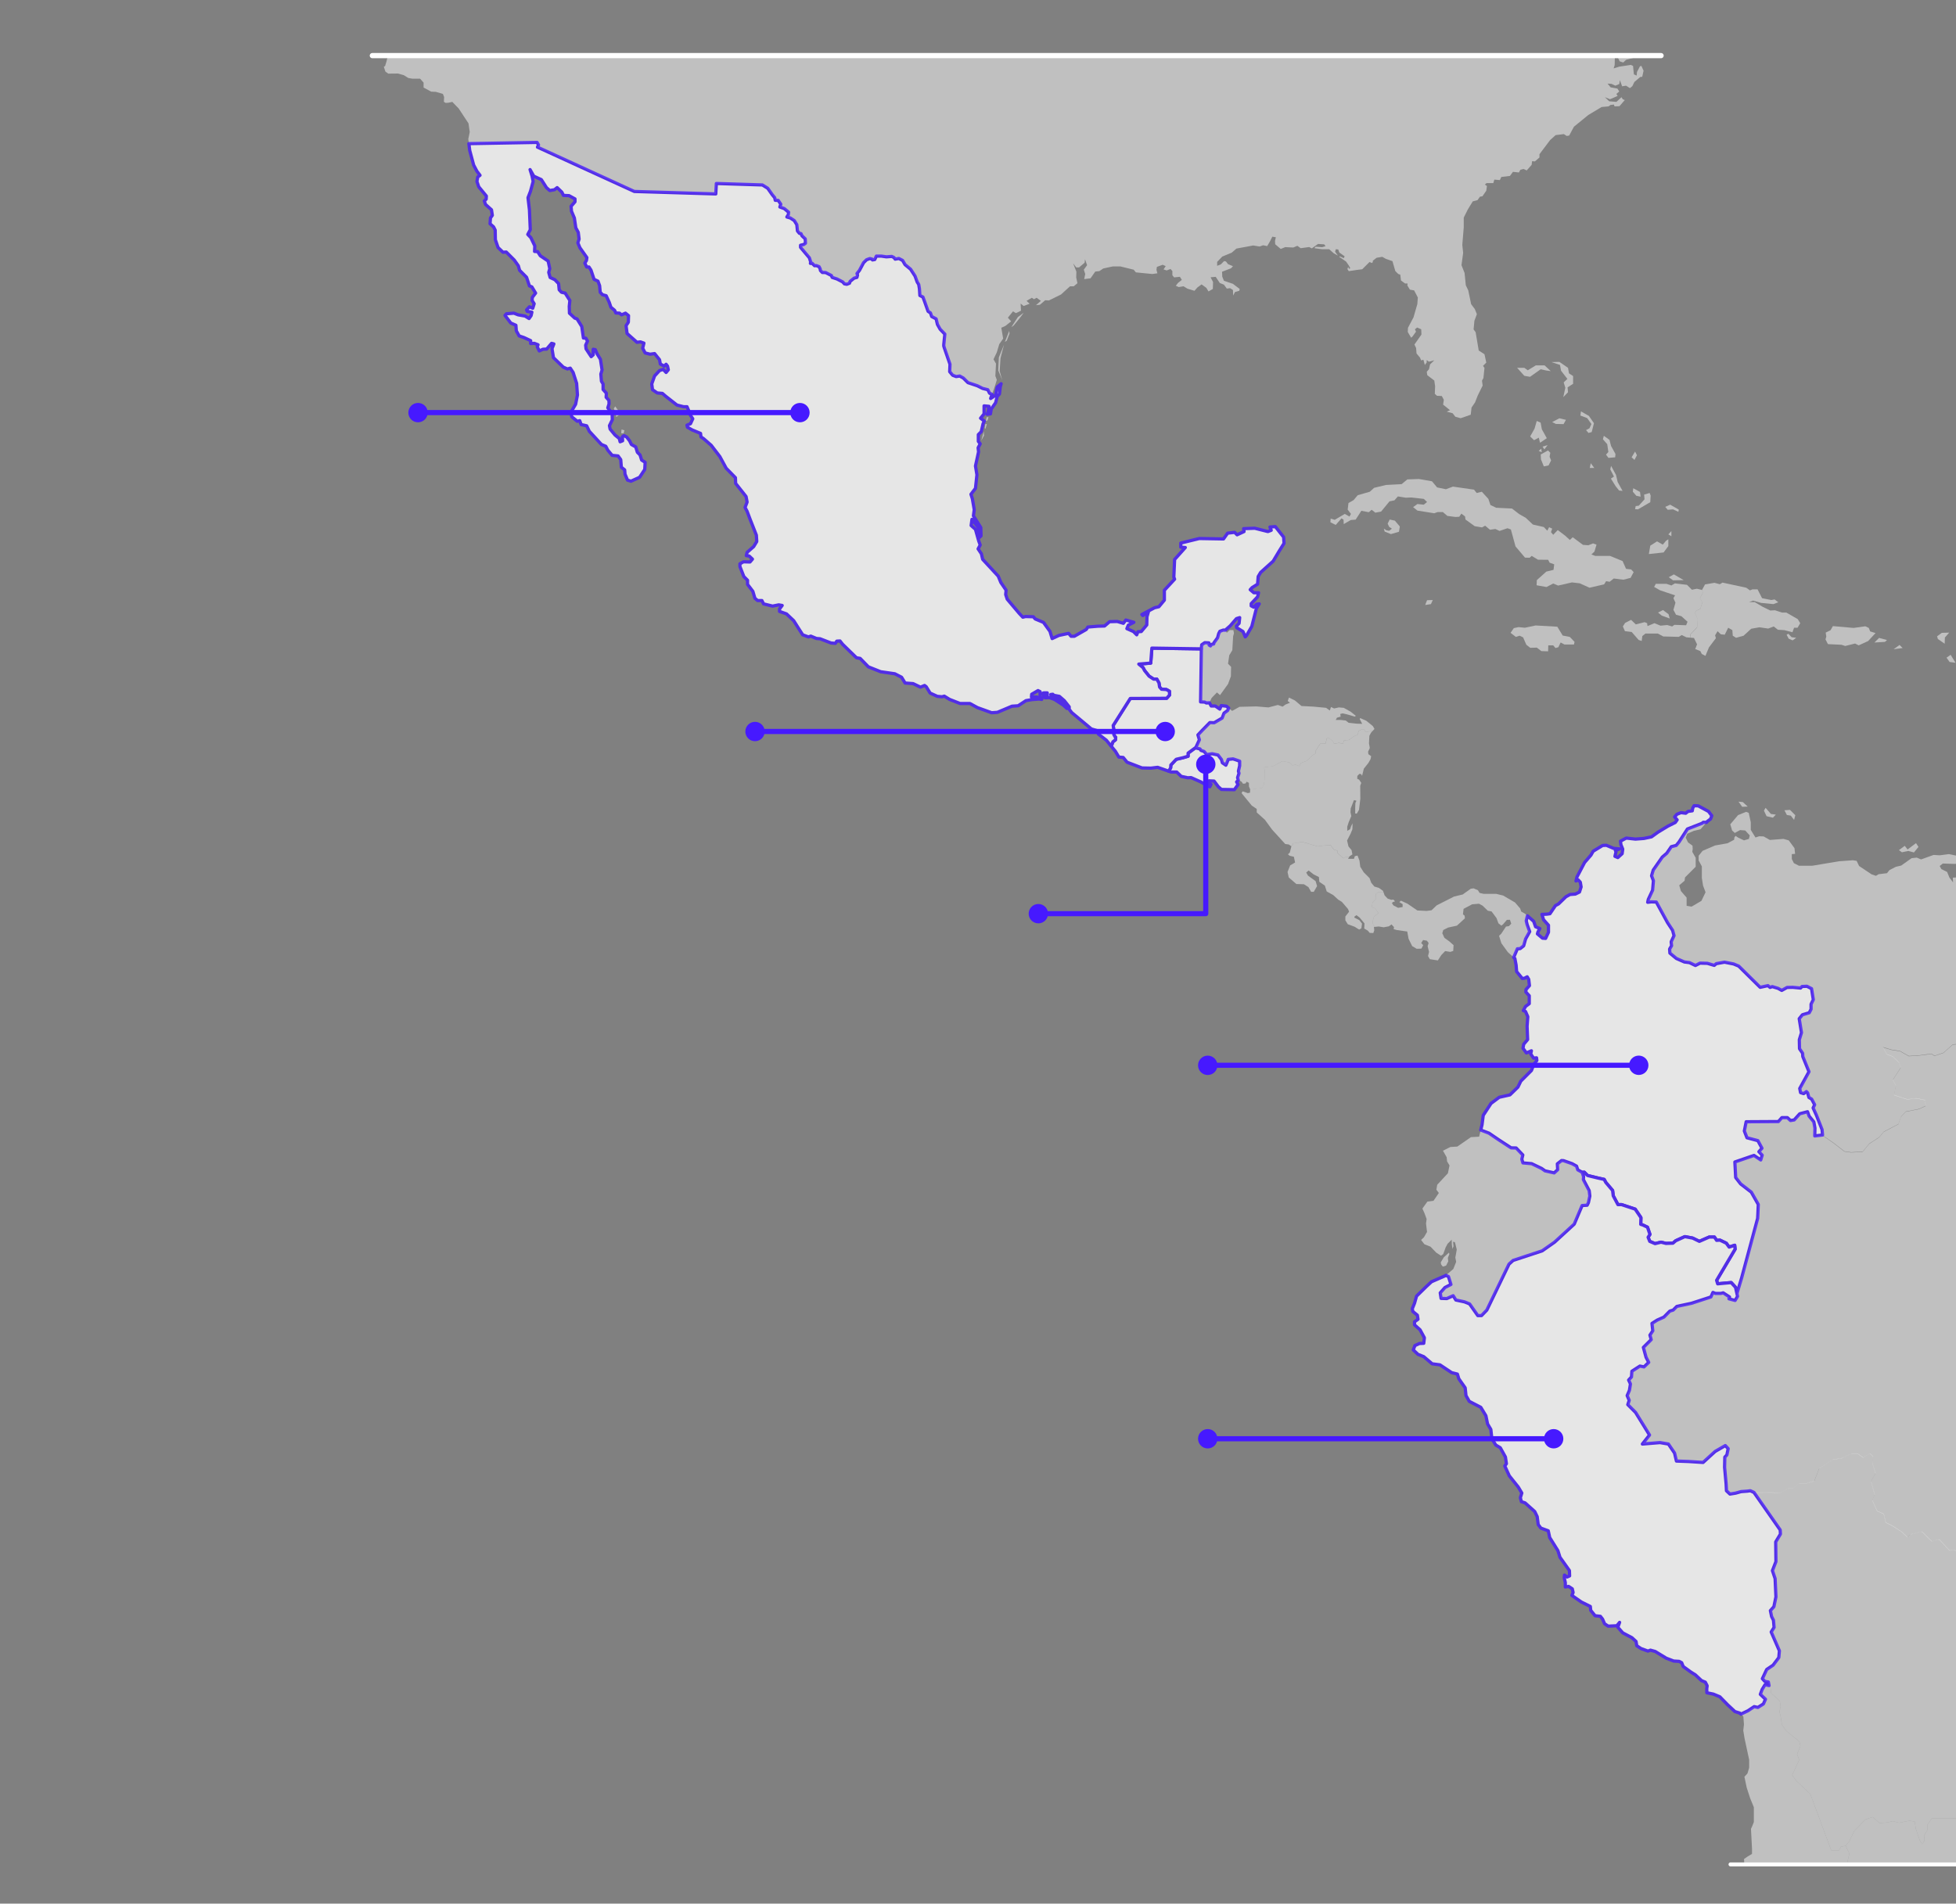
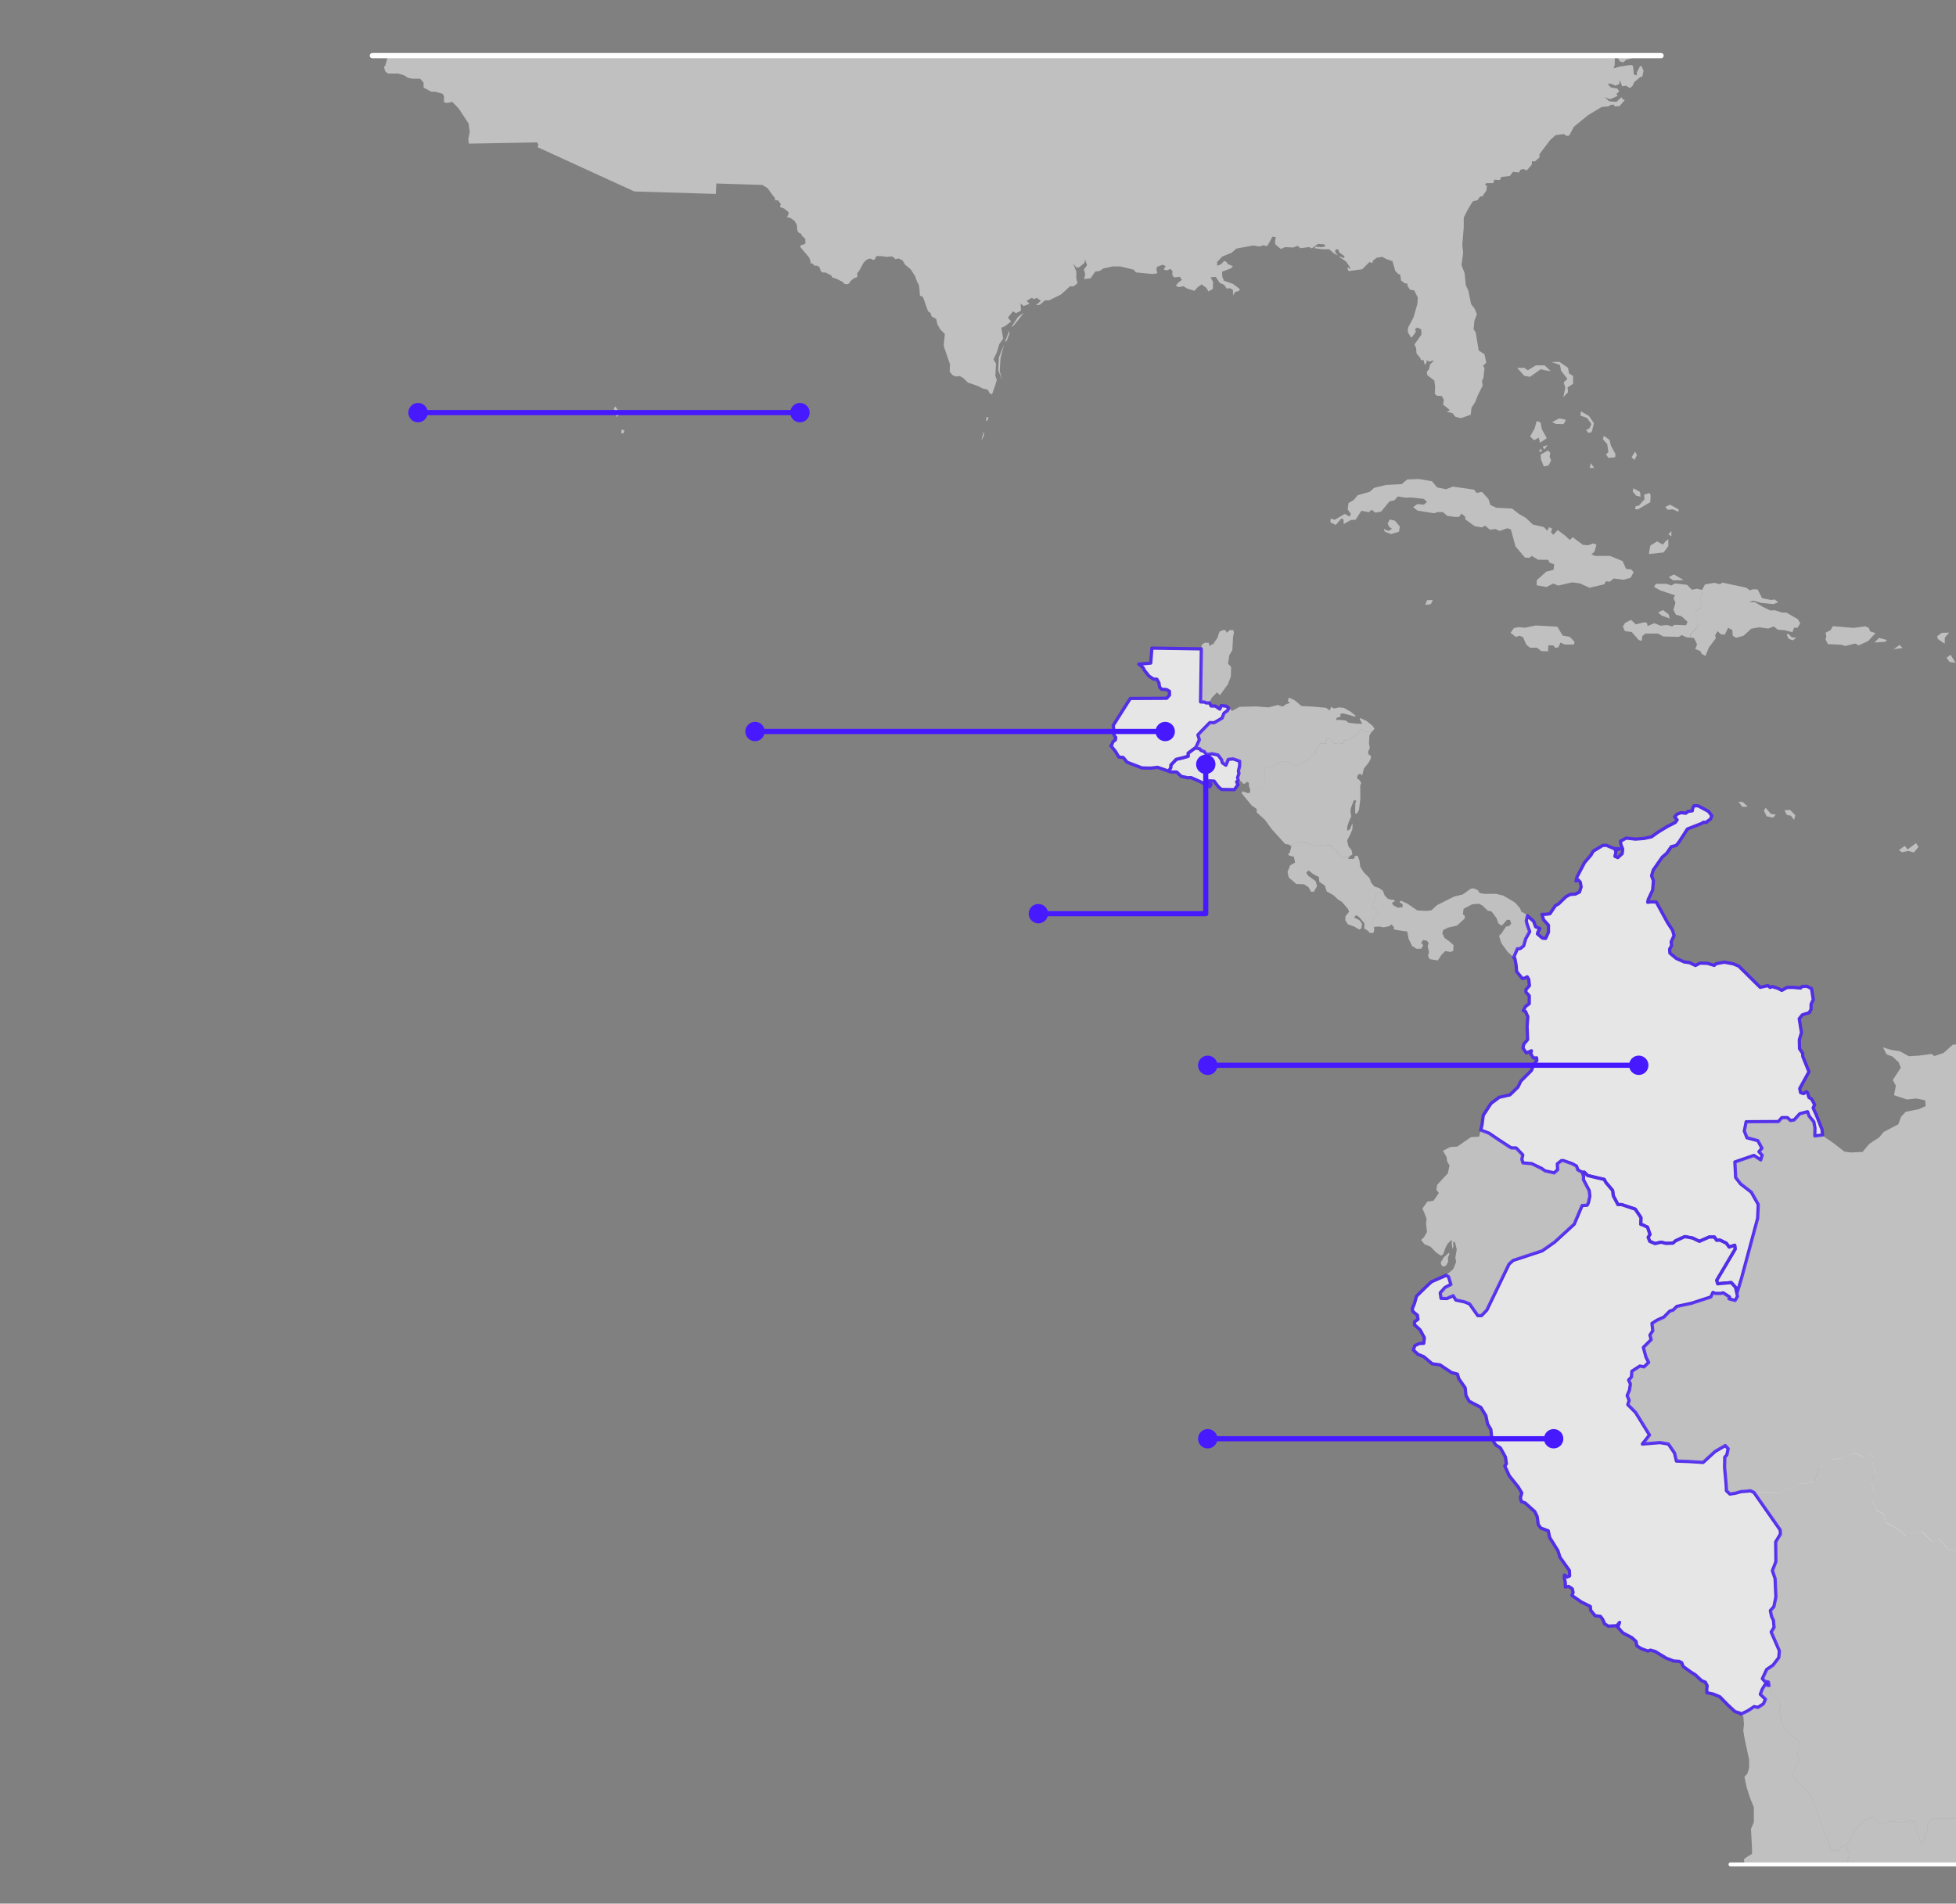
<svg xmlns="http://www.w3.org/2000/svg" id="uuid-a6721eb7-eb54-45eb-b05b-2497a4356238" data-name="Capa_2" viewBox="0 0 525 511.04">
  <rect x="0" y="0" width="525" height="511.04" fill="#808080" stroke="none" />
  <defs>
    <style>      .uuid-87ce37e6-1292-4b49-bc80-588df50e82e5, .uuid-32ebebcc-a3a7-4187-bf15-a1a1ad4bd278, .uuid-90231eda-d700-434c-ad82-f231a1e9138b, .uuid-ade638d0-567a-42f9-aa9b-952e776a002e {        fill: none;      }      .uuid-b244754a-ae69-4642-8065-f70023f58d1c {        stroke-width: .87px;      }      .uuid-b244754a-ae69-4642-8065-f70023f58d1c, .uuid-7cdf4969-902e-47d3-9951-c055df9b8a8d {        fill: #fff;      }      .uuid-b244754a-ae69-4642-8065-f70023f58d1c, .uuid-32ebebcc-a3a7-4187-bf15-a1a1ad4bd278, .uuid-90231eda-d700-434c-ad82-f231a1e9138b, .uuid-ade638d0-567a-42f9-aa9b-952e776a002e {        stroke-linecap: round;        stroke-linejoin: round;      }      .uuid-b244754a-ae69-4642-8065-f70023f58d1c, .uuid-ade638d0-567a-42f9-aa9b-952e776a002e {        stroke: #4619ff;      }      .uuid-7cdf4969-902e-47d3-9951-c055df9b8a8d {        opacity: .5;      }      .uuid-c280a105-1d3a-4680-a6d7-50ee3d37756b {        clip-path: url(#uuid-9503d600-2699-4eb9-bb45-34a8f0296e38);      }      .uuid-32ebebcc-a3a7-4187-bf15-a1a1ad4bd278 {        stroke-width: 1.07px;      }      .uuid-32ebebcc-a3a7-4187-bf15-a1a1ad4bd278, .uuid-90231eda-d700-434c-ad82-f231a1e9138b {        stroke: #fff;      }      .uuid-90231eda-d700-434c-ad82-f231a1e9138b {        stroke-width: 1.4px;      }      .uuid-0cd0c430-b8ff-4172-9914-0eb9314f6a27 {        fill: #4619ff;      }      .uuid-0da4272b-5400-4ea8-ad8c-f0ab542c11c1 {        opacity: .8;      }      .uuid-ade638d0-567a-42f9-aa9b-952e776a002e {        stroke-width: 1.38px;      }      .uuid-1d9a0dcf-207a-4498-85a6-5ffae265ff1f {        clip-path: url(#uuid-daedab45-4718-4082-a974-cff1a51a8ee3);      }    </style>
    <clipPath id="uuid-9503d600-2699-4eb9-bb45-34a8f0296e38">
      <rect class="uuid-87ce37e6-1292-4b49-bc80-588df50e82e5" width="525" height="511.04" />
    </clipPath>
    <clipPath id="uuid-daedab45-4718-4082-a974-cff1a51a8ee3">
      <rect class="uuid-87ce37e6-1292-4b49-bc80-588df50e82e5" x="10.53" y="14.93" width="735.29" height="485.57" />
    </clipPath>
  </defs>
  <g id="uuid-39eb6706-1861-4252-b63f-edb31d8fa7f4" data-name="MOBILE">
    <g class="uuid-c280a105-1d3a-4680-a6d7-50ee3d37756b">
      <g>
        <g>
          <g class="uuid-1d9a0dcf-207a-4498-85a6-5ffae265ff1f">
            <g>
              <polygon class="uuid-7cdf4969-902e-47d3-9951-c055df9b8a8d" points="309.17 173.99 322.43 174.19 322.44 174.19 309.17 173.99" />
              <polygon class="uuid-7cdf4969-902e-47d3-9951-c055df9b8a8d" points="320.22 201.2 320.98 200.64 318.89 202.18 320.22 201.2" />
              <polygon class="uuid-7cdf4969-902e-47d3-9951-c055df9b8a8d" points="508.39 293.93 508.89 291.4 508.44 290.57 508.88 291.4 508.39 293.93" />
              <polygon class="uuid-7cdf4969-902e-47d3-9951-c055df9b8a8d" points="496.38 497.58 495.38 495.52 495.37 495.51 496.38 497.58" />
              <polygon class="uuid-7cdf4969-902e-47d3-9951-c055df9b8a8d" points="510.89 299.08 511.53 298.39 515.1 297.68 511.52 298.39 510.89 299.08" />
              <polygon class="uuid-7cdf4969-902e-47d3-9951-c055df9b8a8d" points="466.37 348.01 466.2 347.25 465.82 345.59 466.37 348.01" />
              <polygon class="uuid-7cdf4969-902e-47d3-9951-c055df9b8a8d" points="492.03 306.72 495.06 309.07 496.83 309.32 495.06 309.07 492.03 306.72" />
              <polygon class="uuid-7cdf4969-902e-47d3-9951-c055df9b8a8d" points="484.99 264.77 486.23 265.41 486.7 268.37 486.23 265.4 484.99 264.77" />
              <polygon class="uuid-7cdf4969-902e-47d3-9951-c055df9b8a8d" points="455.06 259.19 456.3 258.56 456.3 258.56 455.06 259.19" />
              <polygon class="uuid-7cdf4969-902e-47d3-9951-c055df9b8a8d" points="482.95 279.11 482.95 279.12 483.53 277.21 482.95 279.11" />
              <polygon class="uuid-7cdf4969-902e-47d3-9951-c055df9b8a8d" points="448.21 255.87 449.95 257.31 452.1 258.25 449.95 257.31 448.21 255.87" />
              <polygon class="uuid-7cdf4969-902e-47d3-9951-c055df9b8a8d" points="508.25 174.29 510.67 173.97 509.85 173.14 508.25 174.29" />
              <polygon class="uuid-7cdf4969-902e-47d3-9951-c055df9b8a8d" points="524.88 177.93 523.56 175.78 522.46 176.56 523.28 177.71 524.88 177.93" />
              <polygon class="uuid-7cdf4969-902e-47d3-9951-c055df9b8a8d" points="519.92 170.82 520.14 171.55 521.96 172.81 522.02 171.15 523.17 169.83 521.19 169.89 519.92 170.82" />
              <polygon class="uuid-7cdf4969-902e-47d3-9951-c055df9b8a8d" points="506.49 171.83 504.36 171.25 503.09 172.49 505.91 172.32 506.49 171.83" />
              <polygon class="uuid-7cdf4969-902e-47d3-9951-c055df9b8a8d" points="490.63 172.92 494.26 173.09 495.26 173.42 497.9 172.76 498.89 173.25 501.42 172.09 503.4 169.95 501.97 169.51 501.59 168.57 500.65 168.13 497.51 168.57 491.95 168.08 491.34 169.17 490.02 169.83 490.19 170.88 489.97 171.65 490.63 172.92" />
              <polygon class="uuid-7cdf4969-902e-47d3-9951-c055df9b8a8d" points="480.88 171.06 480.02 170.15 479.53 170.39 480.1 171.47 481.16 171.91 482.12 171.22 480.88 171.06" />
              <polygon class="uuid-7cdf4969-902e-47d3-9951-c055df9b8a8d" points="483.19 167.3 482.53 166.21 479.45 164.44 478.29 164.44 476.42 163.83 475.15 163.89 473.12 162.9 470.97 161.63 469.48 161.63 470.53 161.24 472.68 161.85 475.98 162.18 477.3 161.68 476.31 160.92 475.43 161.08 472.95 160.59 471.74 158.22 470.36 158.22 469.7 158.49 468.71 157.78 462.33 156.4 461.61 156.84 460.17 156.46 457.64 156.89 456.84 158.34 457.06 159.12 456.29 160.55 456.9 161.77 456.4 163.42 455.19 164.02 454.97 164.62 455.68 166.22 455.63 167.49 455.52 168.42 453.7 170.35 453.83 171.2 454.67 171.27 455.5 172.98 455 174.24 456.38 174.79 456.76 175.56 457.75 176.07 458.69 173.8 460.56 171.32 460.34 170.56 461 169.45 461.88 170.28 462.93 170.39 463.86 168.52 464.97 169.17 465.08 170.66 465.96 171.22 467.99 170.66 470.03 168.79 472.23 168.4 474.6 168.74 476.09 168.18 477.19 169.06 478.95 169.17 481.1 169.73 481.54 168.52 482.48 168.52 483.19 167.3" />
              <polygon class="uuid-7cdf4969-902e-47d3-9951-c055df9b8a8d" points="384.07 162.18 384.57 161.08 383.03 161.13 382.53 162.41 384.07 162.18" />
              <polygon class="uuid-7cdf4969-902e-47d3-9951-c055df9b8a8d" points="419.43 170.61 417.99 168.24 412.16 167.91 409.29 168.52 407.59 168.35 406.32 168.62 405.44 169.89 406.87 170.99 407.86 170.66 408.8 171.1 409.68 173.09 410.72 173.91 412.49 173.86 413.7 174.79 415.52 174.85 415.57 173.25 416.89 173.25 417.5 173.97 418.27 173.75 418.88 172.48 419.92 173.03 422.45 173.03 422.62 172.32 421.35 170.99 419.43 170.61" />
              <polygon class="uuid-7cdf4969-902e-47d3-9951-c055df9b8a8d" points="448.17 166.04 447.84 164.88 446.35 163.77 445.03 164.44 446.03 165.27 448.17 166.04" />
              <path class="uuid-7cdf4969-902e-47d3-9951-c055df9b8a8d" d="M455.52,168.42l.11-.94.06-1.27-.72-1.6.22-.6,1.21-.61.5-1.65-.61-1.21.77-1.44-.22-.77-.02.04-1.38-.33-1.32.28-1.32-1.32-3.25-.39-.94.56-1.32-.44h-2.87l-.44.83c.06,0,1.54.89,1.54.89l4.07,1.37-.44.77.55,1.21-.55,1.92.71,1.32,1.43.38,1.65,1.49-.38.94-3.14-.11-.61.43-1.32-.38-1.82.17-1.6-.67-1.87.78-.11-.78-.66-.27-2.37.6-1.27-1.22-1.6.82-.61.94.55,1.27,1.82.23,1.87,2.14.82.27.17-1.32.82-.66h3.36l1.43.77,4.18.11.77-.49,1.27.61,1.14.1-.13-.85,1.82-1.93Z" />
              <polygon class="uuid-7cdf4969-902e-47d3-9951-c055df9b8a8d" points="451.92 155.74 449.27 154.2 447.9 154.96 449.05 155.79 451.92 155.74" />
              <polygon class="uuid-7cdf4969-902e-47d3-9951-c055df9b8a8d" points="426.64 157.78 430.56 156.87 431.09 156.02 432.04 156.18 433.14 155.3 435.72 155.63 437.66 155.13 438.48 153.59 437.82 152.87 436.44 152.71 435.51 150.62 432.15 149.24 428.18 149.24 427.14 148.85 427.96 148.08 428.51 146.21 427.58 145.88 426.31 146.38 424.88 146.27 422.13 144.23 421.35 144.95 420.14 143.84 418.11 142.3 416.89 143.57 416.29 142.85 416.62 141.92 415.79 141.53 415.3 142.47 414.36 141.48 411.44 140.82 409.51 139 407.76 138.01 405.83 136.52 401.59 136.31 400.04 135.58 399.49 133.93 397.73 132.01 396.35 132.34 395.64 131.45 389.97 130.63 388.09 131.34 385.73 130.85 384.35 129.2 380.82 128.59 377.74 128.7 376.2 129.97 372.01 130.19 368.82 130.96 367.66 132.01 364.42 132.94 363.31 134.26 361.94 135.04 361.72 136.8 362.6 137.96 362.21 138.67 360.95 137.96 358.25 139.55 357.15 139.22 357.09 140.21 358.52 140.92 360.06 139.16 360.61 139.5 360.67 140.7 362.55 139.6 363.86 139.5 365.4 137.12 367.39 137.51 368.16 136.85 369.15 137.63 370.69 137.34 372.95 134.59 374.27 134.32 375.2 133.27 377.3 133.61 378.79 133.55 382.15 133.93 383.03 134.76 382.15 135.48 380.44 135.31 379.28 136.14 380.44 137.07 384.95 137.79 385.89 137.46 387.27 137.46 388.48 138.5 390.63 138.78 391.67 138.73 392.24 137.89 393.23 138.64 393.34 139.47 395.83 141.26 397.79 141.59 398.62 141.12 399.92 142.22 401.35 142.01 402.49 142.53 404.62 141.81 405.53 142.14 406.77 146.69 409.32 149.7 410.56 149.73 411.11 149.23 412.82 150.26 415.53 150.28 415.92 151.05 417.16 151.5 416.97 152.98 415.04 153.45 412.49 155.74 412.43 157.12 415.09 157.59 416.88 156.65 418.21 157.2 421.94 156.35 424.01 156.6 426.64 157.78" />
              <polygon class="uuid-7cdf4969-902e-47d3-9951-c055df9b8a8d" points="372.1 142.36 371.43 141.9 371.65 142.7 373.34 143.38 375.49 142.75 375.72 141.34 374.39 139.77 373 139.47 372.45 140.57 372.87 141.45 373.59 141.92 372.87 142.5 372.1 142.36" />
              <polygon class="uuid-7cdf4969-902e-47d3-9951-c055df9b8a8d" points="439.03 135.86 438.86 136.69 439.64 136.74 442.94 134.81 443.05 133.05 442.78 132.34 441.29 132.78 441.4 134.04 439.86 135.75 439.03 135.86" />
              <polygon class="uuid-7cdf4969-902e-47d3-9951-c055df9b8a8d" points="447.79 143.46 448.61 143.96 448.61 142.57 447.79 143.46" />
-               <polygon class="uuid-7cdf4969-902e-47d3-9951-c055df9b8a8d" points="433.64 130.52 434.57 131.68 435.51 131.79 434.18 129.37 433.75 127.5 432.42 125.06 432.2 126 433.19 127.93 432.37 128.48 433.64 130.52" />
              <polygon class="uuid-7cdf4969-902e-47d3-9951-c055df9b8a8d" points="432 118.09 430.48 116.99 430.23 117.92 431.39 119.25 431.69 121.34 431.06 122.05 431.72 122.92 433.52 122.77 433.6 121.87 432.41 119.71 432 118.09" />
              <polygon class="uuid-7cdf4969-902e-47d3-9951-c055df9b8a8d" points="426.7 125.62 427.91 125.62 426.97 124.35 426.7 125.62" />
              <polygon class="uuid-7cdf4969-902e-47d3-9951-c055df9b8a8d" points="446.96 136.08 447.62 136.85 449.05 136.74 450.48 137.4 450.59 136.8 448.28 135.48 446.96 136.08" />
              <polygon class="uuid-7cdf4969-902e-47d3-9951-c055df9b8a8d" points="437.93 122.76 438.7 123.47 439.36 122.2 438.86 121.22 437.93 122.76" />
              <polygon class="uuid-7cdf4969-902e-47d3-9951-c055df9b8a8d" points="438.37 131.07 438.26 132.01 439.2 133.1 440.35 133.33 440.19 132.06 438.37 131.07" />
              <polygon class="uuid-7cdf4969-902e-47d3-9951-c055df9b8a8d" points="444.76 145.33 442.94 146.49 442.56 148.74 446.52 148.31 447.79 146.6 447.79 144.78 447.23 145.11 446.3 146.21 444.76 145.33" />
              <polygon class="uuid-7cdf4969-902e-47d3-9951-c055df9b8a8d" points="424.34 110.44 424.18 111.55 426 112.24 427.14 113.84 426.61 114.99 425.7 115.46 426.36 116.23 427.22 115.99 427.83 113.62 426.47 111.65 424.34 110.44" />
              <polygon class="uuid-7cdf4969-902e-47d3-9951-c055df9b8a8d" points="415.39 119.5 414.04 119.9 414.51 120.65 415.39 119.5" />
              <polygon class="uuid-7cdf4969-902e-47d3-9951-c055df9b8a8d" points="413.68 120.46 412.99 121.04 413.82 121.42 413.68 120.46" />
              <polygon class="uuid-7cdf4969-902e-47d3-9951-c055df9b8a8d" points="413.51 113.45 412.47 113.01 411.88 115.07 410.7 117.17 411.75 118.17 413.02 117.5 413.35 118.86 415.17 117.64 413.84 115.24 413.51 113.45" />
              <polygon class="uuid-7cdf4969-902e-47d3-9951-c055df9b8a8d" points="414.37 125.21 415.64 124.95 416.33 123.6 415.92 122.61 416.11 121.56 415.5 120.92 413.54 122 413.6 123.32 414.37 125.21" />
              <polygon class="uuid-7cdf4969-902e-47d3-9951-c055df9b8a8d" points="416.61 113.31 417.61 113.81 419.67 113.86 420.31 112.71 418.54 112.29 416.61 113.31" />
              <polygon class="uuid-7cdf4969-902e-47d3-9951-c055df9b8a8d" points="422.23 100.95 421.13 100.23 420.86 98.74 418.54 97.15 416.4 97.2 418.71 97.97 418.99 99.51 420.69 101.72 419.7 102.66 420.14 104.09 419.59 106.62 420.86 105.3 420.75 103.98 422.23 103.04 422.23 100.95" />
              <polygon class="uuid-7cdf4969-902e-47d3-9951-c055df9b8a8d" points="412.21 98.09 410.07 99.4 409.13 98.74 407.2 98.74 409.13 100.89 410.67 101.16 413.53 99.13 415.02 99.46 416.23 99.63 414.58 98.09 412.21 98.09" />
              <polygon class="uuid-7cdf4969-902e-47d3-9951-c055df9b8a8d" points="144.54 38.9 144.26 39.5 170.26 51.4 192.12 52.06 192.27 49.26 204.63 49.65 206.06 50.54 207.28 52.28 207.94 53.08 208.08 53.77 208.88 53.8 209.57 54.82 209.32 55.57 210.51 56 211.67 56.97 211.58 57.66 211.2 58.25 212.13 58.52 213.18 59.21 213.87 60.32 214.04 62 214.56 62.63 215 62.72 215.25 63.3 216.13 64.13 216.19 65.29 215.75 65.62 214.87 65.84 214.87 66.4 216.19 67.97 217.24 69.21 217.58 70.29 217.52 70.71 217.99 70.69 218.63 71.33 219.11 71.3 219.84 71.59 220.12 72.15 220.21 72.63 220.72 73.15 221.59 73.16 223.15 73.96 223.36 74.47 224.64 74.89 226.18 75.68 226.64 76.2 227.29 76.32 228.01 76.03 228.16 75.55 229.25 74.67 230 74.47 230.17 73.83 230.02 73.43 230.68 72.59 231.79 70.52 232.59 69.73 233.47 69.41 234.04 69.55 234.18 69.78 234.79 69.67 235.22 68.75 236.6 68.76 237.91 68.95 239.36 68.84 239.94 69.13 240.27 69.57 241.25 69.39 242.26 69.91 242.92 71.04 244.41 72.28 245.6 74.11 246.18 75.71 246.59 76.37 246.78 77.53 246.9 79.33 247.72 79.74 248.11 80.79 249.1 83.58 249.74 84 250.07 84.97 251.26 85.6 251.61 87.09 252.33 88.37 253.6 89.69 253.46 91.04 253.32 92.46 253.31 92.86 253.44 93.32 254.98 97.79 254.9 99.78 255.54 100.55 255.73 100.75 256.63 101.09 257.59 100.95 258.56 101.49 259.8 102.72 262.31 103.56 263.75 104.28 265.13 104.62 265.6 105.55 266.27 105.88 267.05 103.62 267.55 101.97 267.16 100.93 267.33 97.62 266.66 96.46 267.55 94.59 268.21 92.39 269.25 90.9 268.76 87.99 269.86 87.49 271.4 86.27 270.52 85.28 271.9 83.58 272.66 84.07 274.04 83.41 273.94 81.49 274.76 82.15 276.36 81.54 275.53 80.77 276.96 79.94 277.51 80.33 278.23 79.94 279.38 80.77 278.06 81.93 279.11 81.82 280.54 80.6 281.53 80.66 284.78 79.06 287.2 76.86 288.2 76.86 289.19 76.03 288.86 74.49 288.91 72.95 288.03 70.69 288.86 71.79 289.63 71.79 291.12 70.53 291.22 69.6 291.78 71.19 290.9 72.4 291.28 73.56 291 74.93 292.71 74.71 293.98 72.9 295.08 72.78 296.13 72.07 298.71 71.52 300.7 71.52 304.28 72.4 304.88 73.12 309.29 73.56 310.65 73.37 310.4 72.43 310.51 71.65 312.06 71.08 312.88 71.44 312.3 72.32 313.13 72.6 314.18 72.21 314.67 72.77 314.67 73.89 315.14 74.47 316.69 74.31 317.21 75.14 316.19 75.94 315.59 76.71 316.38 77.07 317.66 76.85 318.7 77.49 320.61 78.07 321.38 77.18 322.51 76.35 323.78 77.27 324.37 78.24 325.53 77.57 325.59 75.71 324.93 74.44 326.3 74.32 327.4 75.97 328.51 76.42 329.28 77.47 330.16 77.36 330.93 77.85 330.98 79.34 331.48 78.4 332.63 78.07 332.74 77.57 330.93 76.2 328.51 75.37 328.06 74.27 328.01 72.95 330.43 72.02 330.93 71.46 329.61 70.91 329.06 70.2 328.56 70.08 327.68 70.97 326.69 71.36 326.69 70.31 328.06 68.88 330.6 67.83 331.87 66.73 336.38 65.9 338.09 66.18 339.02 65.84 340.12 66.07 340.84 64.85 341.5 63.54 342.44 63.69 342.22 64.69 342.27 65.57 343.76 66.84 344.97 66.34 347.12 66.45 348.22 65.99 349.11 66.63 351.4 66.32 352.09 66.68 353.77 65.49 355.42 65.6 355.78 66.08 354.87 66.35 353.08 66.24 352.8 66.63 354.79 66.9 356.75 66.9 357.93 67.95 359.09 68.62 358.35 67.59 358.54 66.9 359.2 66.98 359.48 67.79 360.91 68.81 360.67 69.31 359.67 68.84 359.42 68.92 361.3 70.22 362.04 71.3 362.43 72.02 362.07 72.15 361.85 71.65 361.66 72.24 362.02 72.79 364.22 72.46 365.63 72.29 367.59 70.33 368.22 70.61 368.47 70.36 368.47 70 369.49 69.2 371.01 68.95 372 69.5 373.74 70.11 374.51 72.77 375.31 73.56 375.84 73.73 376.03 75.3 377.13 76.1 377.79 76.1 377.74 76.65 378.43 77.76 379.56 77.96 380.55 79.86 380.42 81.63 379.39 85.2 377.91 87.99 377.85 89.12 378.76 90.67 379.17 90.28 380.06 89.04 379.78 88.4 380.36 87.93 381.46 88.4 381.52 89.81 379.64 92.49 380.09 93.43 380.2 94.89 381.13 96 381.44 96.75 382.05 96.58 382.43 97.99 382.93 97.3 382.93 96.66 383.53 97.1 384.97 96.72 383.84 97.82 383.56 99.09 382.95 99.81 383.09 100.72 384.97 102.16 385.19 103.7 385.11 105.72 385.68 106.25 386.98 106.31 387.53 107.33 387.34 108.62 389.19 110.12 388.31 110.51 389.91 110.95 390.62 111.88 392.05 112.27 393.48 111.78 394.75 111.33 394.97 109.41 395.91 108.03 396.62 106.21 397.95 103.51 397.78 102.19 398.16 101.48 398.44 98.78 398.05 98.22 398.93 97.34 398.44 95.09 396.9 94.1 396.07 89.19 395.52 88.42 395.74 86.11 396.4 84.35 395.85 82.97 394.86 81.65 394.09 77.96 393.43 76.58 393.1 73.28 392.27 71.19 392.72 67.89 392.49 65.74 392.88 61 392.88 58.41 393.98 56.21 395.3 54.06 396.57 53.73 397.23 52.8 397.89 52.69 398.93 51.2 399.1 49.93 398.55 49.55 398.99 49.16 400.81 49.16 401.08 48.22 402.57 48.34 402.95 47.51 405.27 47.23 406.09 46.13 407.69 46.3 408.07 45.58 408.9 45.36 409.78 45.75 411.1 44.26 411.22 43.27 411.99 43.33 413.2 42.27 413.2 41.4 416.06 37.6 417.55 36.27 419.75 36 420.52 36.5 421.18 36.39 422.45 34.02 426.3 30.88 429.88 28.73 431.75 28.56 432.25 28.18 433.18 28.07 433.35 28.56 434.67 28.51 436.1 26.86 435.55 26.64 435.22 26.09 433.85 27.35 431.92 27.19 430.76 26.09 432.14 26.64 434.18 25.76 433.85 25.21 434.62 24.55 434.12 23.78 432.31 23.45 431.48 22.45 432.53 22.51 433.57 23 434.62 22.56 434.78 21.52 435.39 23.17 436.44 23 437.48 23.66 438.13 23.13 438.68 22 440.28 20.65 440.78 20.62 441.14 18.99 440.56 17.69 440.17 17.81 439.37 19.33 439.29 20.29 438.54 19.96 438.32 17.69 437.72 17.42 434.63 17.89 433.11 18.36 433.39 17.47 433.44 15.18 433.97 14.85 434.71 16.45 435.68 16.78 436.45 16.06 438.49 15.51 438.85 15.1 439.84 15.1 440.31 14.29 440.04 12.64 439.4 12 439.45 11.26 440.25 11.64 440.84 10.17 440.45 8.76 439.74 8.14 438.69 8.41 437.37 8.08 436.76 6.21 435.85 6.19 434.62 5.77 433.57 4.5 434.84 5.11 436.71 5.16 437.48 6.54 438.42 6.98 439.02 5.93 437.1 4.28 438.69 4.61 438.8 3.89 439.3 3.46 438.86 2.41 437.21 1.36 436.55 -.51 437.26 -.18 437.76 1.14 438.86 1.25 439.3 -.34 439.08 -1.67 437.98 -2.32 436.27 -4.42 434.57 -5.08 433.68 -6.51 432.58 -7.01 432.58 -8.33 433.68 -9.81 433.02 -8.22 433.29 -7.45 434.01 -7.39 434.95 -5.68 436.44 -5.46 438.25 -3.32 438.69 -3.42 438.86 -6.4 438.75 -7.89 438.97 -8.94 438.64 -9.81 438.88 -12.04 439.15 -12.92 438.43 -14 439.07 -13.92 440.06 -14.63 441.58 -15.85 441.99 -17.29 441.94 -17.73 442.35 -17.15 441.99 -15.71 442.38 -15.22 441.11 -14.44 440.25 -12.81 441.47 -10.79 441.11 -8.61 440.04 -7.04 440.06 -5.6 441.3 -4.03 441.8 -4.63 441.99 -4 442.68 -4.05 442.74 -3.72 442.27 -3 442.79 -1.92 444.61 -1.95 443.29 -1.23 443.54 -.88 442.6 .34 442.82 1.31 441.96 2.77 441.56 4.45 441.72 5.93 442.11 5.33 442.27 4.61 443.82 1.86 443.98 2.41 444.09 3.02 444.53 2.41 444.53 1.47 445.41 -.02 446.62 -3.09 448.33 -4.09 449.6 -6.95 449.65 -8.88 448.67 -11.43 447.93 -12.23 447.73 -14.3 447.04 -15.04 446.85 -16.59 447.57 -18.04 448.93 -19.29 450.6 -20.14 448.11 -17.45 447.68 -16.32 448.31 -15.22 450.07 -13.45 451.18 -13.73 451.81 -13.03 450.99 -10.99 452.12 -11.82 452.26 -11.4 453.47 -12.92 453.63 -13.89 454.27 -13.86 454.85 -14.75 455.92 -15.08 456.59 -17.37 457.33 -18.23 457.99 -18.23 458.6 -19.83 459.18 -20.8 458.96 -21.49 459.62 -22.93 459.57 -23.47 460.42 -24.55 460.2 -25.49 459.23 -26.28 458.63 -27.3 460.67 -28.45 460.72 -29.47 461.96 -30.52 463.31 -30.96 465.68 -32.23 467.33 -32.28 469.75 -33.99 470.63 -34.05 471.24 -33.55 474.27 -33.77 475.7 -33.38 477.63 -33.82 480.76 -34.05 481.65 -34.37 481.04 -35.09 481.26 -37.13 481.26 -38.89 482.8 -37.24 482.8 -35.75 482.63 -34.7 483.63 -34.54 485.01 -35.97 486.43 -38.61 487.15 -37.19 487.1 -36.14 488.04 -35.81 491.61 -37.57 492.55 -39.16 491.83 -41.75 491.12 -41.53 491.28 -40.21 490.68 -38.5 488.47 -38.45 488.25 -39.71 487.43 -42.2 485.5 -43.3 485.5 -44.01 488.2 -46.43 488.09 -47.59 487.1 -47.59 487.26 -48.53 488.04 -49.13 488.36 -50.23 489.3 -51.39 490.29 -54.09 493.1 -56.29 494.03 -58.33 494.86 -58.33 495.74 -59.71 495.85 -58.72 496.9 -58.39 497.61 -59.32 498.44 -60.86 498.66 -59.26 499.54 -59.26 500.42 -60.97 500.86 -60.26 501.75 -60.86 503.18 -63.23 505.16 -65.71 504.72 -64.22 505.1 -63.01 506.53 -63.23 507.86 -64.66 509.56 -64.66 510 -62.95 511.05 -62.95 512.32 -64.66 513.48 -64.17 514.3 -64.61 515.68 -65.54 516.83 -65.43 518.69 -66.5 519.21 -65.59 520.56 -65.78 521.58 -67.05 520.12 -67.91 519.49 -66.86 518.41 -68.02 518.93 -69.73 516.06 -71.38 516.1 -71.37 516.02 -71.4 515.65 -71.9 516.04 -72.56 515.88 -73.28 516.04 -74.05 516.1 -75.32 515.44 -76.15 514.94 -77.02 514.28 -77.19 514.66 -78.29 516.32 -87.93 516.21 -90.41 513.23 -93.27 512.57 -92.67 510.48 -93.22 508.89 -92.77 507.81 -93.79 506.9 -94.43 506.43 -94.29 505.13 -93.02 504.55 -91.8 501.82 -88.76 500.5 -87.05 500.58 -85.75 498.65 -84.73 498.4 -83.01 497.73 -81.3 495.78 -78.9 494.81 -78.56 492.36 -75.91 491.95 -74.78 491.06 -74.17 489.68 -74.5 488.72 -74.45 488.03 -73.92 487.39 -73.79 485.68 -72.16 463.37 -72.54 460.7 -72.14 459.4 -70.86 457.51 -70.06 456.02 -68.82 452.6 -65.63 450.51 -65.24 449.08 -64.19 442.69 -59.4 428.3 -55.22 427.66 -51.46 424.34 -50.38 398.09 -43.32 396.79 -45.62 398.28 -47.48 401.2 -48.89 402.39 -50.51 403.23 -52.18 403.99 -54.03 404.64 -64.25 399.66 -87.68 395 -91.41 393.01 -93.84 362.5 -108.16 361.31 -108.99 359.49 -109.4 358.69 -110.15 355.08 -110.37 354.46 -111.61 353.67 -112.33 352.45 -111.56 349.97 -111.5 348.81 -112.03 347.76 -113.19 346.24 -113.6 343.62 -114.43 342.85 -116.15 341.89 -116.15 340.09 -117.56 338.66 -117.42 337.47 -117.8 336.04 -117.42 335.43 -117.25 334.69 -118.25 333.09 -118.66 332.84 -119.05 331.3 -119.57 331 -119.83 329.99 -120.9 329.85 -121.46 328.14 -122.9 326.38 -122.84 324.93 -123.01 126.42 -142.82 127.02 -140.1 128.67 -138.89 128.5 -137.85 127.18 -136.85 127.4 -135.59 128.5 -134.82 128.01 -134.21 127.13 -133 127.62 -132.56 127.73 -131.51 128.45 -130.63 127.18 -129.09 125.91 -128.26 125.47 -126.34 124.59 -125.57 124.54 -123.86 123.71 -122.92 123.22 -121.6 121.56 -120.5 120.3 -121.16 119.86 -121.93 120.96 -123.31 121.29 -122.7 122.28 -123.53 122.5 -122.37 123 -122.92 123.05 -124.79 123.93 -126.61 125.09 -127.6 124.92 -128.81 124.15 -128.65 122.56 -127.33 122 -126.39 120.79 -126.39 120.85 -127.16 122.28 -128.59 123.88 -129.2 124.32 -130.08 123.82 -131.02 123.11 -131.07 122.39 -130.74 121.67 -132.12 120.46 -132.73 117.05 -132.94 115.18 -134.16 111.65 -137.24 111.1 -137.07 110.88 -135.53 109.67 -132.73 109.72 -131.35 110.55 -128.54 109.78 -124.63 110.17 -122.65 109.83 -120.72 109.94 -119.73 110.93 -119.45 111.05 -118.9 110.44 -118.02 109.67 -118.02 109.28 -116.81 109.83 -116.15 111.05 -115.66 110.61 -114.5 110.55 -113.01 109.67 -111.97 109.17 -112.18 108.62 -111.58 108.79 -110.75 110.88 -110.2 112.97 -110.03 114.24 -108.99 115.84 -108.72 116.61 -107.72 116.88 -105.85 116.17 -107.56 114.79 -108.38 113.86 -108.22 112.76 -108.99 110.17 -109.1 109.28 -109.76 108.79 -109.38 108.85 -108.17 107.3 -106.18 107.3 -105.03 107.47 -103.93 106.27 -101.83 105.49 -100.17 103.4 -95.54 103.07 -92.12 101.19 -88.49 100.64 -84.4 99.65 -82.42 98.21 -80.76 97.33 -78.23 96.56 -77.46 96.12 -75.91 94.14 -73.37 93.59 -72.04 93.81 -69.12 93.04 -66.2 92.93 -64.22 93.97 -62.57 93.32 -61.69 93.26 -60.48 93.81 -58.61 93.48 -55.47 92.65 -53.76 91.83 -52.93 92.05 -51.94 92.55 -51.61 91.78 -49.57 89.52 -48.03 88.69 -46.27 88.69 -44.56 90.01 -42.75 91.22 -39.94 91.33 -36.85 91.06 -35.15 90.18 -33.77 90.18 -33.05 90.84 -31.73 91 -30.19 90.34 -29.03 90.07 -28.04 90.4 -27.16 93.59 -22.26 93.81 -20.77 93.37 -19.84 93.75 -18.73 95.52 -17.09 95.79 -16.31 96.4 -16.37 96.78 -16.15 96.78 -17.8 96.84 -19.51 97.83 -18.9 98.21 -19.23 98.38 -18.62 99.59 -18.57 99.98 -18.02 101.9 -17.8 100.53 -17.47 99.21 -17.09 98.66 -17.58 98 -17.58 97.89 -16.53 98.49 -16.09 98.71 -14.11 99.21 -12.95 99.7 -12.29 98.44 -12.95 97.78 -14.33 97.11 -14.77 96.56 -14 96.73 -13.06 96.01 -12.35 96.18 -11.63 95.79 -10.26 95.96 -9.04 96.68 -8.66 97 -7.17 98.16 -6.46 98.99 -5.63 99.04 -4.42 98.05 -3.32 97.39 -3.42 97.33 -2.77 97.72 -1.17 97.61 .26 97.83 1.2 99.04 2.08 99.37 4.72 100.97 8.14 102.13 9.73 102.77 10.23 102.47 10.76 102.58 11.17 103.82 12.58 104.29 14.16 103.74 16.48 103.36 17.72 103.02 17.94 103.44 19.21 104.21 19.77 106.83 19.74 108.38 20.18 109.59 20.93 110.72 21.13 112.76 21.13 113.69 22.18 113.69 23.5 115.73 24.6 116.99 24.66 118.87 25.21 119.2 26.03 119.14 27.35 119.64 27.63 120.41 27.57 121.4 27.35 123.11 29.12 125.75 33.13 126.08 35.45 125.69 37.32 125.85 38.56 144.15 38.23 144.54 38.9" />
              <polygon class="uuid-7cdf4969-902e-47d3-9951-c055df9b8a8d" points="270.23 91.44 270.95 89.56 270.89 88.82 269.71 91.8 270.23 91.44" />
              <path class="uuid-7cdf4969-902e-47d3-9951-c055df9b8a8d" d="M269,102.07l.03.12s0-.05-.03-.12Z" />
-               <path class="uuid-7cdf4969-902e-47d3-9951-c055df9b8a8d" d="M269.47,92.55l-1.38,3.42-.16,3.47s.88,2.09,1.07,2.63l-.68-2.46.22-3.42.94-3.64Z" />
+               <path class="uuid-7cdf4969-902e-47d3-9951-c055df9b8a8d" d="M269.47,92.55l-1.38,3.42-.16,3.47s.88,2.09,1.07,2.63l-.68-2.46.22-3.42.94-3.64" />
              <polygon class="uuid-7cdf4969-902e-47d3-9951-c055df9b8a8d" points="271.45 87.82 272.08 87.38 273.68 85.42 274.78 83.95 273.21 85.11 271.45 87.82" />
              <polygon class="uuid-7cdf4969-902e-47d3-9951-c055df9b8a8d" points="408.02 254.66 408.96 253.91 409.48 252.06 410.58 250.1 409.89 248.19 409.65 247.2 409.97 245.86 409.34 245.3 408.3 244.7 408.02 243.88 406.65 242.28 403.45 240.41 401.58 239.96 398.22 239.96 397.12 239.7 396.68 238.98 395.52 238.48 394.75 238.59 392.6 240.13 390.29 240.68 385.61 243.05 384.23 244.37 382.91 244.54 380.43 244.42 377.79 242.61 376.03 241.79 375.59 242.17 376.47 242.72 376.47 243.5 375.26 243.71 373.99 243.05 373.6 242.44 373.91 242.14 374.43 241.98 374.01 241.5 373.41 241.56 372.47 241.25 371.64 240.37 371.34 239.53 369.99 239.47 369.28 239.96 369.33 241.28 368.4 242.33 368.18 243.54 369.06 243.82 369.99 245.14 368.79 246.07 368.45 247.28 368.5 248.09 368.99 248.83 370.07 248.72 371.37 248.94 372.77 248.68 373.49 248.17 374.15 248.88 374.07 249.44 374.93 249.68 377.71 250.07 378.07 252.03 379.03 253.99 380.25 254.71 381.52 254.66 381.99 253.74 381.46 253.16 381.96 252.36 382.98 252.53 383.45 253.16 383.18 253.99 383.56 255.54 383.29 256.65 383.78 257.5 385.93 257.83 386.85 256.4 387.89 255.32 389.27 255.54 390.05 255.29 390.15 253.74 388.97 252.69 387.7 251.78 387.12 250.54 387.37 249.68 388.64 249.02 391.04 248.5 393.19 246.53 393.11 245.81 392.66 245.46 392.83 243.99 395.12 242.77 396.97 242.61 397.93 243.13 399.32 244.48 400.34 244.68 401.66 246.45 402.18 247.86 402.98 248.5 403.45 248.11 404.45 246.95 405.27 246.92 405.63 247.97 405 248.63 404.22 248.74 402.95 250.65 402.35 251.23 402.98 253.22 404.7 255.6 406.28 257.02 407.27 254.71 408.02 254.66" />
              <polygon class="uuid-7cdf4969-902e-47d3-9951-c055df9b8a8d" points="368.45 247.28 368.79 246.07 369.99 245.14 369.06 243.82 368.18 243.54 368.4 242.33 369.33 241.28 369.28 239.96 369.99 239.47 371.34 239.53 371.2 239.15 370.1 238.36 368.88 237.99 368.05 236.98 367.59 235.73 366.04 234.18 365.1 232.69 364.89 231.03 364.36 229.68 363.64 229.84 363.42 230.55 361.82 230.55 362.16 230 361.35 230 360.58 230.43 358.98 229 358.98 228.39 357.99 228.07 357.16 226.91 355.07 227.02 353.7 227.24 349.56 226.03 346.98 226.41 346.98 226.85 346.45 227.08 346.62 227.19 346.18 228.9 345.69 229.34 346.13 229.73 347.28 230 347.61 231.54 346.29 232.31 345.58 234.08 345.91 235.56 347.95 237.32 349.98 237.38 351.19 238.15 351.91 239.42 352.62 239.42 353.51 237.88 353.12 236.55 351.08 235.07 350.59 234.24 351.25 233.69 352.57 234.73 354 235.45 354.11 236.72 355.6 237.76 356.09 239.31 357.86 240.3 359.18 241.51 360.17 242.12 361.82 244.04 362.1 244.76 361.1 246.03 361.1 247.07 361.76 248.12 363.58 248.79 364.8 249.55 365.4 249.22 365.57 247.95 364.85 247.01 363.53 246.35 363.53 246.08 364.08 245.69 364.9 246.3 366.23 247.89 366.17 249.28 366.69 249.58 367.1 249.82 367.64 250.44 368.61 250.48 368.86 249.74 368.77 248.85 368.99 248.83 368.5 248.09 368.45 247.28" />
              <path class="uuid-7cdf4969-902e-47d3-9951-c055df9b8a8d" d="M346.98,226.41l2.59-.39,4.13,1.21,1.38-.22,2.09-.12.83,1.16.99.33v.61l1.6,1.43.77-.43h.82l.09-.16.72-.45-.22-1.15-.83-1-.38-1.59.94-1.82.49-1.21.05-1.6-.44.88-.22.71-.77.44v-1.1l.38-1.21.71-1.65-.22-.99.05-1.04.88-2.26.66.17-.28.61s-.05.93-.05,1.21v1.6l.42.05.6-1.02.36-2.95-.03-3.54.28-.75-.58-.88-.5-.22.03-.77.53-.55.47.05.27.47.47-1.91,1.24-1.57.58-1.03.14-.77-.74-.53-.08-.66.46-.99-.22-1.27.11-2.03.44-.82.46-.49-.88.16-1.08.11-.3-.61h-.85l-.66.36-.3,1.02-1.02.47-1.34.95-1.27.12-.33.93-.99-.27-1.38.22-.27-.66-1.05-.83-.6.05-.34,1.39-1.43.05-1.21,1.87-.11.82-.72.39-1.54,1.48-1.6.61-.44.82-1.05-.38-.77.21-.88-.82-1.82-.33-2.53,1.37-2.37.27.16,1.44v1.1l-.22,1.98-.55,1.09-1.87.17-1.29.22-.05.83-.6.12-1.38-.49-.28.49,2.75,3.36,1.32.88v.94l2.2,1.98,1.93,2.64,3.52,3.86.94.12.54.37.53-.22v-.44Z" />
              <polygon class="uuid-7cdf4969-902e-47d3-9951-c055df9b8a8d" points="319.05 208.78 319.69 208.75 319.05 208.78 319.05 208.78" />
              <polygon class="uuid-7cdf4969-902e-47d3-9951-c055df9b8a8d" points="338.72 211.59 339.27 210.5 339.49 208.52 339.49 207.42 339.32 205.98 341.69 205.71 344.22 204.33 346.04 204.66 346.92 205.48 347.69 205.27 348.74 205.65 349.18 204.83 350.78 204.22 352.32 202.74 353.03 202.35 353.14 201.52 354.35 199.65 355.78 199.6 356.12 198.21 356.72 198.17 357.77 198.99 358.04 199.65 359.42 199.43 360.42 199.7 360.74 198.77 362.01 198.66 363.35 197.71 364.37 197.24 364.67 196.22 365.34 195.86 366.19 195.86 366.49 196.47 367.57 196.35 368.45 196.2 368.92 195.69 368.48 194.92 366.72 193.49 365.07 192.77 364.96 193.05 365.62 194.32 363.97 194.26 361.99 194.04 361.21 193.43 359.78 193.27 358.52 193.27 358.85 192.67 359.84 192.38 359.73 191.67 360.39 191.51 361.6 191.79 363.64 192.38 363.91 192.17 362.54 191.07 360.67 190.02 359.34 189.91 358.08 190.19 357.25 189.8 356.92 190.74 355.93 190.02 352.57 189.7 349.32 189.53 347.56 188.04 345.96 187.26 345.63 188.2 346.23 188.65 345.03 189.14 344.26 189.7 342.99 189.25 340.46 189.91 337.21 189.64 332.69 189.75 330.71 190.85 329.78 190.08 329.52 190.73 328.53 191.45 328.03 192.77 325.88 194.03 324.73 193.98 322.74 196.01 321.53 197.29 321.92 198.6 320.98 200.64 320.22 201.2 320.81 200.77 322.08 201.05 322.33 201.44 323.18 201.74 323.9 202.57 325.36 202.35 326.91 202.68 327.84 203.89 328.09 204.78 329.03 205.42 329.33 204.73 329.66 203.86 330.96 203.73 331.71 203.98 332.73 204.34 332.73 205.58 332.4 207.02 332.56 207.6 332.17 208.76 332.36 209.46 332.42 209.4 333.24 209.85 333.63 210.4 334.28 210.34 334.62 209.85 335.22 210.17 335.22 211.11 335.56 211.93 335.55 211.99 336.84 211.76 338.72 211.59" />
              <polygon class="uuid-7cdf4969-902e-47d3-9951-c055df9b8a8d" points="327.43 169.47 327.11 170.08 326.8 171.22 325.84 172.54 325.76 172.87 325.18 173 324.89 173.4 324.54 173.17 324.47 172.58 323.37 172.53 322.55 173.09 322.44 174.19 322.43 174.19 322.45 174.23 322.24 188.43 323.35 188.48 323.79 188.72 324.61 188.67 324.6 188.65 325.2 187.38 326.63 185.89 327.46 186.61 329.61 183.63 330.38 181.55 330.43 179.01 329.61 178.18 329.94 175.92 330.76 174.55 330.98 170.81 331.2 169.98 331.04 169.15 330.05 169.15 329.28 169.87 328.9 169.17 328.35 169.14 327.43 169.47" />
              <polygon class="uuid-7cdf4969-902e-47d3-9951-c055df9b8a8d" points="164.74 109.74 165.12 110.39 165.4 111.94 166.22 111.39 166 110.29 165.12 109.08 164.74 109.74" />
              <polygon class="uuid-7cdf4969-902e-47d3-9951-c055df9b8a8d" points="265.32 111.97 264.8 112.02 264.61 113.05 265.07 112.85 265.32 111.97" />
              <polygon class="uuid-7cdf4969-902e-47d3-9951-c055df9b8a8d" points="264.11 116.94 264.05 115.78 263.39 118.27 264.11 116.94" />
-               <polygon class="uuid-7cdf4969-902e-47d3-9951-c055df9b8a8d" points="264.3 114.91 264.49 115.14 264.88 113.85 264.47 113.85 264.3 114.91" />
              <polygon class="uuid-7cdf4969-902e-47d3-9951-c055df9b8a8d" points="166.72 116.29 167.38 116.35 167.6 115.52 166.83 115.3 166.72 116.29" />
              <path class="uuid-7cdf4969-902e-47d3-9951-c055df9b8a8d" d="M735.95,372.02l-.23-3.78-.88-.55-.33-1.87-2.65-5.85v-1.98l-.44-2.42-4.97-2.21-2.87.11-2.09.89-1.43-1.99-1.65-.32-1.65-1.88-2.21-1.1-1.55-.22-3.42-3.64-2.76-3.86-1.32-.33-1.88-1.76-1.65.11-4.63-3.31h-2.1l-2.32-1-1.43.78h-2.2l-1.32-.67-1.43.67-.67.99-.88-.88-2.1-1.55-.33.66-.88-.77-.33.99v.78l-1.22-1-.22-.77-.91-.26.28.77-.44.31-2.26-.88-.74.13-1.9-.35-4.19-1.99-1.6.11-.08.46.33.86-.36.42-.88-.47-.39.22-.25.63-1.46.7-.53.78-.21,1.79-.77-1.32-.44-1.15-.77.33.11,1.43-1.26,2.42v2.04l-.44-1.92.5-1.93-.28-1.7.78-2.48.66-.61-.55-.49-1.21-.05,1.6-1.82-2.1-2.26-1.21-1.92-1.16.11-1.71-.27-.99,1.27-.99.49-.5-1.16-.72-.44-.33-1.11-.88-.71-1.21.11-.61-.77-1.05-.38-.61.77v-.66l-.82-.49-.55-1.1-.94.38-1.71-.49-2.26-1.32-.66-.11-.38.66-1.38-.93-.99.11-.22.94-.66.05-.38-1.04-1.76-.05-1.49.82-.83,1.49.11.88-1.65,1.65-2.15,1.27-2.75,1.59-1.32,1.66-.83,2.15-.33,2.09-.72,1.1-1.25,1.32.09.92.25,1.57-.28,2.87-.5-1.74-1.04-1.71.05-1.27,1.05-1.32,1.24-1.02-.2-2.11.64-1.77-.14-.94-.91-.02-1.79.63-1.96-.58-1.71.11-1.38.36-.97-.82,1.1.14,1.3-.97,1.36-.31,2.29.42,1.3-.31,1.21-1.52.55-.03.72.56.77-.25,1.32-.77,2.23-.78v-1.76l1.99-2.32v-1.66l.77-1.1.11-1.32-2.09-.44-1.65-1.32h-1.54l-2.2,1.32-1.88.12-2.65-1.11-2.87-.21-2.09,2.2.11.88.69.51.44.74-1,.12-.61.32-.55,1.32-.39-1.15-.71-.27-1.65.66-1.76,2.48-2.37,2.7,1.76-2.48-.06-1.59.38-.89.16-1.09h-.77l-1.54,1.26-.77,1.76-.77,1.98-1.26.82,1.21-2.31.22-1.82,2.7-3.36.66-2.26.99-1.38,1.49-.82,1.6-1.16,1.16-.49,1.43-2.15,3.58-3.64.22-.88.72-.55-.77-.99.27-1.05.5-.43.05-1.49-1.43-1.05-1.6.11-.5.56-.72-1.22-.99-2.86-1.71-4.24-1.54-2.2-1.1-2.92.05-1.6-.38-1.6-.63-.6-.25-1.49-.94-1.81-.38.22.11,1.21-.6.94-1.77,1.15.02-.02-.09.08-.58.89-1.87,2.32-1.99,2.56-.03,1.38-1.47,3.18-1.24,2.02-.94,1.86-1.32.22-.8.57-.3,1.25-1.35,1-.91-.31-.06-2.02-.55-.25-.2-.63-.85-.08-1.08.42-.83.91-1.31-.23-1.05-1.17v-.75s-.4-.36-.4-.36l-.48-1.24-.27-.72-1.04-.22-1.49-1.41-1.99-.09-1.46.66-3.17.14-1.71-.44-1.49.99-.25,1.39,1.41,1.38.36.88.72,1.66-.28.58-1.3.05-1.93-.53-.47-.36h-.64s-.13-.05-.13-.05l.04.03h-2.48l-1.38.22-.61-.67-2.25.11-1.6.66-.88,2.43-3.14-.12-1.6.49-.22.72-1.05,1.26-1.76.17-.22-.49-1.05.27-.94,1.21-1.21-.49-3.03-2.59-1.1-1.37-.06-1.1-1.65-1.65-1.38-1.43-.17-1.54.33-1.04-.38-.77.22-1.38.55-1.11-.11-1.65,1.49-2.59.49-2.1,1.38-1.71-.05-.82-1.43.11-.72-1.1-.5-1.1-1.6.11-1.32-.66.66-.94.94-1.48v-2.04l-1.27-1.6-1.71-.17-.83.56-.6-.66-.76-.11.15,1.6-.72,1.81-3.96,2.81-2.48.22-3.41,1.43h0l-1.27-.61-2.15.22-2.48,2.2-2.42.82-.83-.55-3.41.45-2.65.16-2.37-1.33-2.37-.38-2.2-.66.99,1.87,1.6.6,1.65,1.55.55,1.43-2.15,3.3.39.72.44.82-.5,2.54,3.53,1.16,2.42-.28,2.42.49.11,1.55-1.76.82-3.58.71-.64.69-.63.69-.71,1.98-3.91,2.04-1.26,1.49-2.63,1.72-1.79,2.16-3.12.16-1.77-.25-3.03-2.35-2.93-2.01-2,.23.05-2.1-.3-1.68-1.27-1.54-.42-1.18-2.09.55-1.49,1.65-.99.17-.83-.78h-1.49l-.93,1.05-8.65.05-.5,2.48.71,1.82,2.92.77,1.1,2.04-.82.93.88.94-.39,1.27-1.82-1.21-5.12,1.76.22,4.19,1.32,1.7,2.86,2.21,1.88,3.3-.11,2.59-.06,1.15-4.29,15.95-1.28,4.22.17.76-.66,1.1-1.65-.44.16-.49-1.71-1.11-.6.17h-1.49l-.66-.27-.55,1.21-5.23,1.7-3.91.83-.99.99-.89.27-1.59,1.61-1.82.82-1.38.88.22,1.98-.77,1.15.33,1.21-2.09,2.09.72,2.65.71,1.37-1.26,1.21-1.1-.22-2.15,1.38-.11,1.54-.77.83.5,1.05-.28,1.7-.61,1.43.55,1.27-.38,1.15,2.09,2.1,3.75,6.06-1.93,2.42,4.74-.38,2.26.38,1.65,2.43.49,2.14,3.28.13,3.88.25,3.23-2.95,2.73-1.58.77.82-.36,1.69-.55.58-.05,2.73.41,4.51.08,1.79.94.89,1.52-.25,1.46-.41,1.65-.12.84-.11.76.36.22.11,4.85-.02,2.21.12,2.21-1.22h1.21l1.65-1.32h1.88l2.2-.66,1.32-3.41,3.64-2.32,2.54-.44,2.43-1.22h1.65l1.55,1.11,1.77-1.11.88.77-.22,1.77.88,2.76-1.22,2.2.99,3.53-.66,1.54,1.32,2.88,1.76.77.55,2.32,1.76.88,2.43,1.54,1.65,1.54.66-.77,3.2-.77,2.65,2.64,1.99-.55,2.76,2.98,1.21-.11,3.31,1.1,2.1.78.44,2.21,1.54.43,1.98,1.1,4.41-.44,3.09,1.77.66,1.32-.44,3.53.66,2.87-.88,1.76,2.87,4.86-.22,3.53,13.46.22.66,4.85-.22,3.09,3.97.88,3.97,7.06.22,3.74-3.75,7.51.22,1.1-1.02,1.41.7.8-.44,1.65,1.88,1.44.11,2.32,1.54,2.31-.77,4.63.44,1.88-.55,1.66.55,1.66,2.87-.22,1.21.55,3.53-.22,2.2.78,3.53-1.44,1.87,1.32,1.44.44.55,1.77,1.93,8.31,1.32,2.91,1.38.39,3.03-1.65,1.71.66,1.16,1.05,1.1.22-.75,1.23-.19,7.19-.31.84-.2.27v.96s-.19.8-.19.8l-.07.92,1.33-.87,3.53.49.11,1.55,1.43,3.24-.11,2.59.33,2.98.27,2.75-.44,1.1-1.54-.05-1.87.99-.28.61-1.1.93-.49-.27-3.14,2.09-.61.99-1.21.33-2.87,2.36-.93.33-.11,1.87-1.05.33-.94-.16-2.42,2.97-.44,1.16.06,1.7-1.1.34-.61.94-1.54,2.8-1.1,1.16-1.26,2.09v.72l-1.43.99-.21.68,1.14.03.82.45,3.86-1.16,1.6,1.05,1.76,2.42,1.54.66.94,2.09,1.82,2.98h.88l1.49-1.61.77.11,1.76,2.86,2.09.94,1.82.39,1.76,1.76.11,2.09,1.49-.32,2.97,1.31,1.77,2.21,1.87,2.8,1.71,1.21-.33,2.15-1.43,1.98.72,2.32.27.57.21.37.9,1.2.43.36,2.89-2.4.99-2.31,1.27-5.34,1.15-3.63.5-.71-.66-.83-1.1-1.82.55-1.54,1.1-.56.06-.99,1.27-1.44v-1.1l.77.61,1.04.17,1.27-1.49.16-1.53.5-.5.11-1.75.55-.72h.77l.55-1.48-.38-1.1-.83-.88.11-2.31-.66-.61.77.22.88,1.82,1.82,1.99h.72l.77-.44.49.49.16,1.32-.6.16-.71,2.65-1.76,3.04-1.6.05-.22,1.93-.55,1.04-.5-.16-1.6.88-1.16.99-.11.82-1.27.22-.61.61.06.83,1.48.44,4.85-3.8,2.48-2.81,3.58-6.12,1.38-3.08,1.38-3.96,3.47-6.61,3.41-4.07.55-1.22-.33-.43.17-1.05.71-.22.55-1.71.99-.6-.33-1.38.33-.99-.33-.44-.6-.5.11-1.54-1.49-2.09v-.94l.28-.94-.28-1-.49-2.2-.77-2.31.61-.55,1.93-.39-.49-1.27-.94-.55,1.82-.44.05-1.49-1.87-.83,1.54-.44.99-1.43.77.61,2.42-2.26,1.43-.94-.06-.77,2.04-1.76,2.37-1.54,3.14-3.58,2.75-.33,1.49-1.43,1.65-1.32h1.54l.99.83,1.16.27.05-1.1,1.15-2.03,3.25-2.04,1.26-.39v-.61l-.77-.49-1.04-.22-.49-.93,1.15-.28,1.98-1.21,1.15.33,1.3-.11.93-.74,1.3.08-.08.61-1.85,1.05-1.93.39-.38.44.63.5,2.95-1.1,3.56-1.41-.3-.58.94-.8.88.14-.3.86s.08,1.27.22,1.32c.14.05,2.23.33,2.23.33l1.24-.68h2.1l2.54.27,1.54-1.05.03-.77-.39-.39.22-.78,3.45-2.35,2.9-1.03,1.49-.91.44-.94-.42-.58-1.27-2.9.94-1.99,1.08-1.3.06-1.49.71-.6,1.27-.89.27-1.54-.38-.22,2.15-3.47,2.92-3.42.05-1.54-.6-4.85-.5-.94.94-2.92.77-1.16.17-.99,2.26-1.82.33-.88-.6-2.83,1.21-3.42-.33-2.64.44-1.98-.11-1.11.66-2.87-.77-10.36-.02-1.92.61-1.44v-1.38s-.65.71-.65.71l-1.21-.88v-.88l1.1-1.71-.28-1.71.28-1.16.99-.27.22-1.82-1.04-1.71-2.04-.93.55-.23.27-.66.39.83,1.21.71,1.1.39.44-1.65,1.04.05.44.94.77.39-.83,1.15-1.1.82-.28.94.77.05,1.49-1.38,2.03-1.05,2.59-3.96,1.15-2.92.38-1.76.99-.88.99-2.64,1.1-2.26,4.02-2.75.5-1.32,1.21-.38.88-1.44,3.41-3.08,3.03-4.08.77-1.1,1.87-4.13.5-1.82.93-1.32v-1.32l-.99-1.49.38-1.54.89-.83Z" />
              <polygon class="uuid-7cdf4969-902e-47d3-9951-c055df9b8a8d" points="478.95 217.52 479.61 218.79 480.66 218.96 481.54 220.11 481.87 218.85 480.44 217.42 478.95 217.52" />
              <polygon class="uuid-7cdf4969-902e-47d3-9951-c055df9b8a8d" points="466.62 215.21 467.61 216.59 469.1 216.53 467.78 215.32 466.62 215.21" />
              <path class="uuid-7cdf4969-902e-47d3-9951-c055df9b8a8d" d="M512.16,228.43l1.55.42,1.22-1.49-.66-1.02-2.27,1.71-.75-.99-1.57,1.16s.8.58.8.58l1.69-.36Z" />
-               <polygon class="uuid-7cdf4969-902e-47d3-9951-c055df9b8a8d" points="456.82 221.03 452.91 222.55 450.62 226.09 449.9 226.96 448.58 227.3 447.37 229.06 446.16 230.1 443.74 233.57 443.29 235.11 443.79 236.43 443.57 238.97 442.41 241.45 442.25 242.22 443.24 242.11 444.56 242.16 447.58 247.69 448.93 249.74 449.32 251.18 448.55 252.83 448.66 253.89 448.13 254.77 448.21 255.87 449.95 257.31 452.1 258.25 453.46 258.42 455.06 259.19 456.3 258.56 456.3 258.56 456.3 258.56 458.26 258.61 460.11 259.16 460.66 258.7 462.86 258.3 465.3 258.78 466.67 259.35 472.44 265.05 474.53 264.6 475.09 265.08 475.69 264.86 477.24 265.33 478.23 265.88 479.67 265.08 481.18 265.05 483.28 265.25 483.67 264.83 484.99 264.77 486.23 265.4 486.7 268.37 486.1 269.58 486.1 270.93 485.6 271.88 483.78 272.42 482.92 273.48 483.36 276.21 483.53 277.21 482.95 279.12 483 281.54 483.83 282.75 483.88 283.63 485.54 287.71 483.06 292.21 483.28 293.32 484.11 293.59 484.85 293.05 485.18 293.39 485.52 294.62 486.26 295.06 487.06 296.57 486.65 297.43 487.53 299.37 489.05 303.24 489.18 304.7 489.09 304.71 492.03 306.72 495.06 309.07 496.83 309.32 499.95 309.15 501.74 306.99 504.37 305.28 505.63 303.79 509.54 301.75 510.26 299.77 510.89 299.08 511.52 298.39 515.1 297.68 516.87 296.85 516.76 295.3 514.34 294.81 511.91 295.09 508.39 293.93 508.88 291.4 508.44 290.57 508.06 289.85 510.2 286.55 509.65 285.12 508 283.57 506.41 282.97 505.41 281.1 507.62 281.76 509.98 282.14 512.35 283.47 515 283.31 518.41 282.86 519.24 283.41 521.66 282.59 524.14 280.38 526.29 280.16 527.55 280.77 527.55 280.77 530.96 279.34 533.44 279.12 537.41 276.31 538.13 274.49 537.98 272.9 537.96 272.73 535.09 270.36 533.11 267.6 532.4 265.68 533.94 264.24 534.27 261.93 535.32 260.72 536.53 261.27 537.58 260.72 538.9 261.22 541.38 260.12 541.38 258.3 540.11 257.31 538.07 257.19 537.52 255.55 536.91 254.5 539.01 252.02 540.16 252.14 541.76 250.92 544.02 248.22 544.24 247.51 543.85 247.25 540.92 245.92 539.87 245.89 538.85 246.31 537.3 245.98 536.45 246.01 535.21 246.56 532.76 246.95 530.96 246.76 530.05 246.64 531.65 246.35 532.53 246.47 533.63 245.75 534.29 244.54 535.89 243.33 536.22 242.55 535.17 241.84 535.28 241.34 534.84 240.13 532.75 239.03 530.21 238.37 529.44 237.6 528.51 237 527.02 236.94 526.53 236.22 524.98 235.56 524.15 235.61 524.21 236.88 523.22 235.56 522.62 234.08 521.07 233.31 520.63 232.48 521.46 231.82 524.87 231.93 526.14 231.1 528.29 230.88 528.51 229.61 526.53 230 523.11 229.29 520.63 229.61 518.98 229.51 515.62 230.72 514.47 230.23 513.09 230.38 510.28 232.37 508.85 232.7 507.14 233.58 506.48 234.41 504.22 234.69 503.51 235.12 502.35 234.73 498.99 232.48 498.33 231.1 497.34 230.94 493.6 231.21 486.38 232.42 482.86 232.42 481.48 231.71 480.93 230.6 480.93 229.29 481.81 229.23 481.65 227.69 480.11 225.6 478.67 225.21 475.04 225.49 473.38 224.55 472.17 224.5 471.18 224.83 469.92 222.79 469.92 220.75 469.37 218.22 468.65 217.94 466.5 218.82 464.41 221.3 464.91 222.95 465.62 223.61 467.05 222.84 468.43 222.95 469.64 224.27 469.42 225.21 468.1 225.6 466.56 224.88 465.84 224.39 465.51 224.83 465.46 225.43 463.69 226.37 460.34 226.97 456.98 228.41 455.93 229.73 455.93 231 456.78 232.58 456.78 235.67 457.11 237.76 457.78 239.53 456.67 241.84 454.03 243.39 452.7 243.17 452.7 240.97 451.16 239.2 450.72 237.66 452.15 236.44 452.26 235.56 455.13 232.69 455.13 230.27 454.22 228.68 454.33 227.96 454.28 227.03 453.07 226.14 452.46 224.88 452.85 223.83 454.61 223.06 456.43 222.62 458.03 220.78 457.18 220.75 456.82 221.03" />
              <polygon class="uuid-7cdf4969-902e-47d3-9951-c055df9b8a8d" points="473.89 216.86 473.45 217.63 474.16 219.12 475.87 219.51 476.64 218.68 475.32 218.51 473.89 216.86" />
              <polygon class="uuid-7cdf4969-902e-47d3-9951-c055df9b8a8d" points="388.91 336.28 387.53 337.52 386.71 338.88 386.79 339.43 387.26 340.03 388.14 339.76 388.72 338.63 388.61 337.68 389.02 336.67 388.91 336.28" />
              <polygon class="uuid-7cdf4969-902e-47d3-9951-c055df9b8a8d" points="389.44 344.82 387.84 345.64 386.57 347.07 386.79 348.56 388.33 348.61 390.04 347.84 390.76 349 393.07 349.49 394.45 350.05 396.65 353.18 397.64 353.18 399.07 351.7 405.02 339.37 406.12 338.37 413.94 335.79 417.25 333.47 422.53 328.63 424.65 323.63 426 323.55 426.34 322.86 426.72 321.09 426.55 319.64 424.98 316.66 425.04 315.87 424.68 314.73 424.69 314.73 424.51 314.62 423.48 314.05 423.15 313.05 421.95 312.39 419.65 311.58 419.12 311.56 418 312.44 418.09 314.01 417.15 314.87 414.69 314.32 413.79 313.68 411.1 312.39 408.76 312.19 408.46 311.2 408.73 310.06 406.94 308.18 405.59 308.15 402.17 305.92 399.66 304.21 397.44 303.36 397 305.15 394.8 305.27 391.16 307.8 389.28 307.92 387.3 308.91 388.29 310.67 388.4 311.77 389.06 312.88 388.62 314.97 385.75 318.06 385.53 319.39 386.19 320.26 384.76 322.36 383.11 322.58 381.78 324.45 382.33 325.67 382.91 327.25 382.75 328.46 383.02 330.72 382.19 332.15 381.43 332.87 382.31 334.02 383.96 334.68 385.5 336.28 386.77 337.1 387.37 336.67 388.03 334.85 388.53 333.91 389.63 332.81 389.68 334.13 389.85 335.29 390.13 334.57 390.01 333.36 390.51 333.47 391 335.45 390.62 337.6 390.84 338.75 390.07 340.68 388.08 342.36 388.78 342.72 389.44 344.82" />
              <polygon class="uuid-7cdf4969-902e-47d3-9951-c055df9b8a8d" points="477.82 410.73 477.88 411.83 476.61 413.93 476.67 419.22 475.73 421.64 476.45 423.79 476.67 428.69 476.12 431.33 475.18 432.38 475.51 433.97 476.01 434.97 476.17 436.89 475.4 438.11 477.6 443.17 477.44 444.99 475.9 447.03 474.19 448.18 473.03 450.65 473.69 451.38 474.63 451.54 474.82 452.5 475.18 452.59 475.35 454.51 476.89 455.89 477.71 456.66 477.93 458.09 477.6 459.59 477.88 460.4 478.26 463 479.48 464.71 482.95 467.52 483.24 468.7 482.36 470.91 482.91 472.45 481.03 476.53 482.13 478.08 485.89 481.6 491.51 496.72 493.61 496.72 494.16 495.73 495.37 495.51 495.38 495.52 496.36 494.29 497.69 491.53 500.67 488.45 502.65 487.79 504.52 489.44 506.73 489.21 508.06 488.89 509.71 489.33 512.47 488.78 513.91 489 514.23 490.99 515.34 494.18 515.89 495.06 516.55 494.18 516.44 492.75 517.32 491.31 517.32 489.88 518.54 488.11 522.95 488.11 526.81 488.22 528.25 489.57 528.87 487.01 530.91 482.82 531.08 480.79 530.8 478.69 530.03 477.48 532.45 473.9 533.44 471.04 533.44 469.77 535.21 468.61 545.67 465.72 554.38 465.84 559.46 469.58 560.67 469.8 561.52 470.77 562.54 469.37 562.33 468.26 566.08 460.76 565.86 457.01 561.88 449.95 557.92 449.07 558.13 445.98 557.47 441.12 544.01 440.91 544.24 437.37 541.37 432.52 542.25 430.76 541.59 427.89 542.03 424.36 541.37 423.04 538.28 421.27 533.87 421.71 531.88 420.61 530.34 420.18 529.9 417.97 527.8 417.19 524.49 416.09 523.28 416.2 520.52 413.22 518.54 413.77 515.89 411.13 512.69 411.9 512.03 412.67 510.37 411.13 507.95 409.58 506.18 408.7 505.63 406.38 503.87 405.61 502.54 402.74 503.2 401.2 502.21 397.67 503.43 395.46 502.54 392.71 502.77 390.94 501.88 390.17 500.11 391.27 498.57 390.17 496.92 390.17 494.49 391.38 491.95 391.82 488.31 394.14 486.99 397.55 484.78 398.21 482.91 398.21 481.25 399.54 480.04 399.54 477.84 400.76 475.63 400.64 470.78 400.66 470.78 400.66 477.82 410.73" />
              <polygon class="uuid-7cdf4969-902e-47d3-9951-c055df9b8a8d" points="568.5 583.51 569.64 582.47 570.12 581.35 569.46 578.86 569.07 575.45 569.62 574.62 568.86 572.25 569.79 570.6 569.62 569.28 570.18 568.07 570.45 564.65 570.01 563.39 570.62 562.23 570.12 559.81 571.5 558.05 572.21 556.34 572.34 555.92 572.55 555.24 573.98 554.25 573.98 553.53 575.24 551.44 576.34 550.28 577.89 547.48 578.49 546.54 579.59 546.2 579.54 544.5 579.98 543.34 582.4 540.37 583.34 540.53 584.38 540.2 584.5 538.33 585.43 538 588.3 535.63 589.51 535.3 590.11 534.31 593.25 532.22 593.75 532.49 594.85 531.56 595.12 530.95 597 529.96 598.54 530.01 598.98 528.92 598.7 526.17 598.37 523.19 598.48 520.6 597.05 517.35 596.94 515.81 593.41 515.31 592.09 516.19 591.65 516.47 591.49 518.61 591.76 519.39 591.6 522.2 590.22 523.36 589.18 525.23 588.68 526.88 585.21 529.3 584.6 531.28 583.23 532.99 581.58 532.49 580.86 532.88 579.32 534.86 578.55 534.04 577.56 534.04 575.79 534.81 572.6 532.88 568.03 531.51 562.63 532.33 561.31 532.39 561.75 530.68 564.12 528.25 565.22 525.28 564.78 523.68 565.55 522.42 566.87 521.43 568.03 519.61 568.52 517.95 567.64 516.08 565.39 514.21 563.57 512.17 559 511.57 555.58 509.86 552.22 506.94 550.85 506.64 547.88 505.1 543.24 504 542.03 502.02 540.16 500.35 538.28 500.13 533.54 495.4 531.66 491.98 530.23 491.64 528.46 489.78 528.25 489.57 526.81 488.22 522.95 488.11 518.54 488.11 517.32 489.88 517.32 491.31 516.44 492.75 516.55 494.18 515.89 495.06 515.34 494.18 514.23 490.99 513.91 489 512.47 488.78 509.71 489.33 508.06 488.89 506.73 489.21 504.52 489.44 502.65 487.79 500.67 488.45 497.69 491.53 496.36 494.29 495.38 495.52 496.38 497.58 494.4 506.22 485.26 511.07 484.65 513.05 486.25 514.38 486.64 515.75 485.7 517.41 486.14 520 487.79 522.09 487.79 524.02 486.41 525.06 486.09 526.55 487.02 527.32 487.57 528.42 487.68 530.57 488.4 531.34 487.24 532.71 485.76 533.48 483.77 535.52 481.73 540.64 480.3 542.57 479.75 548.25 478.7 549.29 478.92 554.08 480.3 556.61 480.19 559.98 478.98 561.52 478.92 565.31 476.78 566.3 476.39 569.22 477.16 572.97 478.54 574.85 478.82 576.27 480.58 579.08 481.79 581.4 482.73 585.85 483.83 586.9 484.49 592.8 484.1 596.44 482.61 596.93 481.35 600.01 481.79 603.04 480.03 605.63 481.07 606.5 482.61 609.1 483 611.85 481.18 613.72 479.59 616.92 479.64 622.21 479.64 624.41 479.09 627.38 483.66 636.36 482.56 637.68 480.52 638.67 480.08 642.85 477.27 646.6 477.6 649.25 479.04 651.62 478.54 657.33 478.82 662.35 479.48 665.92 480.91 666.65 481.73 668.19 481.24 670.17 479.59 671.27 479.92 677.11 480.63 679.37 483.06 680.19 482.89 682.78 483 684.98 484.43 688.07 485.16 691.59 486.59 691.86 487.75 691.06 488.77 691.48 488.88 693.33 487.2 695.29 483.75 695.27 483.2 696.56 484.14 697.48 484.63 697.03 486.23 697.03 488.77 698.8 490.34 701.62 490.4 703.36 488.44 705.08 488.3 706.57 489.29 708.58 489.88 712.81 490.76 716.07 489.38 717.48 489.13 719.25 490.65 722.87 489.11 724.64 488.51 728.11 489.5 731.08 490.27 735.1 489.5 739.01 486.86 741.76 485.26 744.07 484.27 750.91 484.72 753.35 488.08 760.06 489.65 760.09 490.98 758.6 493.41 757.41 495.01 757.35 495.01 759.38 495.5 763.78 497.15 765.28 497.93 767.98 499.13 771.17 502.82 771.44 504.09 772.17 509.6 771.23 519.48 771.23 520 771.86 521.66 772.11 523.76 774.01 525.53 774.84 526.19 774.89 526.03 773.45 524.49 772.24 521.9 770.65 521.62 769.15 520.3 767.9 519.42 768.17 518.6 767.34 519.75 766.68 520.03 765.69 519.59 765.47 519.59 764.37 518.32 760.85 516.83 758.53 516.56 756.27 517.44 753.74 519.31 752.2 519.97 750.99 519.42 750.39 519.42 749 518.7 748.07 519.7 748.61 520.69 749.72 521.84 750.11 523.44 748.79 523.66 747.58 525.04 745.98 525.48 744.76 524.98 742.45 523.83 742.17 523.11 742.72 523.44 741.73 524.76 740.47 525.31 738.82 525.64 737.11 527.41 735.4 528.89 735.3 529.44 733.53 530.54 732.04 531.32 731.77 531.59 730.56 532.8 729.95 534.01 728.57 533.74 728.03 533.91 727.03 534.84 726.38 533.46 725.1 532.58 725.1 533.91 723.84 533.91 722.63 533.02 720.81 533.02 719.99 533.58 719.38 533.08 718.56 531.87 718.17 531.2 718.5 529.83 718.44 527.29 718.66 524.27 715.86 522.23 714.09 521.19 713.76 519.64 712.5 517.99 709.75 517.99 708.09 517.05 706.82 517.16 705.89 518.87 704.67 519.48 703.35 520.03 701.53 521.02 701.32 522.29 699.83 523.99 699.61 525.42 698.07 527.63 697.74 529 697.96 531.42 697.52 531.54 696.85 530.82 696.14 529.33 695.59 529.55 694.92 529.83 693.78 531.92 692.39 531.54 691.96 532.25 690.91 532.31 690.2 530.49 688.21 530.76 687.27 530.76 686.23 530.21 685.4 529.72 683.47 530.93 682.21 531.54 680.73 530.99 680.12 531.87 679.13 534.23 678.24 535.89 676.7 535.83 675.93 533.58 675.27 532.03 675.21 531.37 674.11 531.65 673.28 533.02 672.24 535.06 671.47 536.93 672.46 536.93 673.35 536.66 674.01 537.26 675.49 538.36 675.88 541.34 674.17 541.78 672.68 541.06 671.09 540.07 669.87 540.67 669.6 541.01 668.23 539.96 666.46 538.81 666.35 537.32 667.34 536.16 667.4 535.45 668 535.89 668.34 537.15 668.66 537.04 669.49 534.46 670.26 533.3 669.82 534.01 669.1 534.89 668.61 534.07 668.17 531.76 668.34 530 667.34 529.5 665.96 529.55 662.32 528.95 659.58 527.29 658.09 527.35 655.39 528.89 653.85 530.05 653.79 529.55 654.67 530 654.95 531.7 654.79 534.62 655.72 537.32 657.97 539.63 658.53 543.93 658.47 546.51 656.71 546.29 656.22 548.05 654.95 548.39 653.51 548 652.42 548.44 651.59 548.88 650.32 547.56 649.94 546.62 648.34 546.62 646.97 547.17 645.92 546.85 645.21 548.22 643.83 548.17 643.33 548.72 643.17 548.94 642.18 548.66 640.85 547.39 640.74 547.56 639.92 546.85 638.87 546.85 636.17 546.46 635.29 546.46 634.03 546.95 633.53 547.62 634.41 548.66 634.41 550.81 635.13 552.51 636.23 554 636.23 556.37 635.79 558.9 636.17 562.1 636.01 567.44 634.63 572.12 632.7 572.34 631.71 572.95 632.54 576.19 631.44 580.38 628.85 580.98 627.36 580.54 625.6 581.32 623.23 581.87 622.74 582.09 623.56 582.64 622.79 583.19 620.37 584.68 617.95 585.01 616.45 585.01 613.21 584.68 611.95 584.29 611.89 583.3 612.94 581.65 612.88 579.67 611.56 578.51 609.36 578.62 608.26 580.49 604.51 580.6 602.97 579.72 601.86 575.76 598.79 572.56 597.57 569.37 595.1 568.6 593.71 569.09 593.22 569.04 591.9 568.07 590.89 568.37 590.04 567.82 587.28 568.21 584.15 568.21 584.17 568.21 584.02 568.5 583.51" />
              <polygon class="uuid-7cdf4969-902e-47d3-9951-c055df9b8a8d" points="520 771.86 519.48 771.23 509.6 771.23 504.09 772.17 502.82 771.44 499.13 771.17 497.93 767.98 497.15 765.28 495.5 763.78 495.01 759.38 495.01 757.35 493.41 757.41 490.98 758.6 489.65 760.09 488.08 760.06 484.72 753.35 484.27 750.91 485.26 744.07 486.86 741.76 489.5 739.01 490.27 735.1 489.5 731.08 488.51 728.11 489.11 724.64 490.65 722.87 489.13 719.25 489.38 717.48 490.76 716.07 489.88 712.81 489.29 708.58 488.3 706.57 488.44 705.08 490.4 703.36 490.34 701.62 488.77 698.8 486.23 697.03 484.63 697.03 484.14 697.48 483.2 696.56 483.75 695.27 487.2 695.29 488.88 693.33 488.77 691.48 487.75 691.06 486.59 691.86 485.16 691.59 484.43 688.07 483 684.98 482.89 682.78 483.06 680.19 480.63 679.37 479.92 677.11 479.59 671.27 481.24 670.17 481.73 668.19 480.91 666.65 479.48 665.92 478.82 662.35 478.54 657.33 479.04 651.62 477.6 649.25 477.27 646.6 480.08 642.85 480.52 638.67 482.56 637.68 483.66 636.36 479.09 627.38 479.64 624.41 479.64 622.21 479.59 616.92 481.18 613.72 483 611.85 482.61 609.1 481.07 606.5 480.03 605.63 481.79 603.04 481.35 600.01 482.61 596.93 484.1 596.44 484.49 592.8 483.83 586.9 482.73 585.85 481.79 581.4 480.58 579.08 478.82 576.27 478.54 574.85 477.16 572.97 476.39 569.22 476.78 566.3 478.92 565.31 478.98 561.52 480.19 559.98 480.3 556.61 478.92 554.08 478.7 549.29 479.75 548.25 480.3 542.57 481.73 540.64 483.77 535.52 485.76 533.48 487.24 532.71 488.4 531.34 487.68 530.57 487.57 528.42 487.02 527.32 486.09 526.55 486.41 525.06 487.79 524.02 487.79 522.09 486.14 520 485.7 517.41 486.64 515.75 486.25 514.38 484.65 513.05 485.26 511.07 494.4 506.22 496.38 497.58 495.37 495.51 494.16 495.73 493.61 496.72 491.51 496.72 485.89 481.6 482.13 478.08 481.03 476.53 482.91 472.45 482.36 470.91 483.24 468.7 482.95 467.52 479.48 464.71 478.26 463 477.88 460.4 477.6 459.59 477.93 458.09 477.71 456.66 476.89 455.89 475.35 454.51 475.18 452.59 474.82 452.5 473.75 452.26 472.98 453.52 472.48 454.85 473.86 456.17 473.31 457.43 471.82 458.37 470.83 458.15 469.18 459.25 467.27 460.17 467.92 460.79 468.09 462.94 467.9 464.55 468.25 466.7 469.48 472.41 469.48 474.55 469.03 476.1 468.21 476.98 468.82 479.89 469.75 482.75 470.74 485.17 470.74 489.15 470.3 490.25 469.97 490.96 470.25 496.36 470.25 497.68 469.15 498.34 468.1 499.06 468.27 502.08 468.76 502.85 469.75 502.14 470.36 502.69 469.42 503.57 469.48 511.56 470.57 514.59 470.8 516.95 470.52 518.93 469.26 520.98 469.26 522.96 470.69 525.55 470.36 527.14 470.19 531 469.37 532.43 469.37 534.52 469.75 535.62 469.75 536.56 468.48 538.48 468.38 540.47 467.6 541.73 468.05 544.15 467.77 545.2 466.5 548.06 466.5 549.28 467.88 551.43 468.15 553.63 469.03 555 467.93 555.78 467.27 557.48 468.32 558.8 467.22 560.12 466.17 560.57 466.12 562.55 466.45 564.26 466.61 565.86 468.38 570.43 468.38 572.96 467.66 573.78 467.82 575.16 469.42 577.47 469.53 580.17 469.03 582.04 469.09 582.82 469.48 584.13 469.26 585.29 468.87 586.61 469.31 587.38 471.02 589.75 471.24 591.07 470.41 592.39 469.26 593.12 468.21 595.26 468.21 595.92 468.82 596.63 468.27 598.45 467.38 599.45 467.38 600.71 467.16 603.03 466.5 604.29 466.61 605.67 466.23 606.33 466.06 608.2 465.18 609.14 465.29 609.96 465.84 610.84 464.9 612.22 464.85 614.31 464.68 615.58 463.64 616.3 463.64 617.73 463.14 618.66 463.04 619.77 463.53 621.03 463.58 622.57 462.7 623.84 461.82 623.94 460.89 623.23 459.78 623.5 459.62 624.44 459.9 626.09 459.95 628.41 461 629.95 462.65 631.33 462.87 632.93 462.59 634.97 464.96 638.98 465.35 640.08 466.28 640.97 466.28 643.55 465.62 646.91 465.01 647.4 465.29 648.45 465.01 649.44 464.46 649.11 463.64 649.23 463.14 650.6 463.53 652.03 464.52 652.86 463.7 656 463.97 657.37 463.25 658.25 464.08 658.97 463.75 660.01 463.42 660.5 463.91 661.29 466.28 664.97 467 665.69 467.55 666.85 469.75 667.78 471.9 667.23 472.01 665.08 472.34 664.64 473.72 664.7 474.87 666.07 475.37 665.74 476.36 665.58 475.59 666.73 473.94 668.23 473.94 669.21 475.2 669.77 476.08 669.21 476.25 670.36 476.41 673.01 477.13 673.89 476.74 674.28 476.03 673.51 475.48 672.24 474.6 671.86 474.16 672.63 474.27 673.4 475.7 674.44 475.97 675.21 474.98 675.54 474.32 676.1 474.43 677.97 475.7 679.17 474.54 680.5 474.43 681.55 474.98 681.99 473.66 683.41 473.88 684.2 475.53 685.23 475.09 686.5 474.82 688.37 473.88 689.54 473.83 690.47 474.6 691.24 476.08 691.3 477.02 692.22 477.18 693.38 478.51 693.61 479.11 694.54 478.95 696.97 477.85 698.62 475.87 699.83 474.98 699.83 474.82 701.32 475.42 702.97 474.87 703.69 474.93 704.62 475.53 705 474.43 706.33 473.61 708.7 473.55 710.41 474.37 710.79 473.99 711.67 473.88 714.53 472.84 715.08 472.56 716.57 472.01 715.69 472.56 714.97 473 712.54 472.78 711.28 473.06 710.51 472.39 710.29 470.41 710.95 468.98 711.94 468.15 711.83 468.21 711.17 469.58 710.68 470.47 710.02 470.47 707.93 469.92 707.53 468.38 708.09 465.68 708.21 464.8 707.93 463.75 708.21 463.7 709.08 464.46 710.68 465.01 710.74 465.35 711.94 464.41 712.11 463.91 713.54 462.87 714.31 462.32 715.58 460.34 716.68 460.22 717.84 462.32 720.15 463.47 720.32 464.19 719.55 464.08 718.61 462.7 718.22 462.54 717.45 463.25 716.03 465.18 715.86 465.56 715.36 465.9 717.12 467.33 718.06 469.03 718 469.75 717.23 470.69 717.62 471.24 718.5 473.22 719.49 473.99 720.37 473.17 720.53 472.78 721.31 473.44 722.19 472.56 722.85 471.9 723.89 472.51 724.77 473.88 725.66 473.66 726.1 472.28 725.49 471.79 724.77 470.96 724.89 470.86 726.1 472.01 727.14 472.51 728.19 474.54 728.52 476.58 727.48 477.41 728.3 478.18 728.25 479.44 727.69 478.89 728.68 479.17 729.24 478.67 729.56 477.29 729.62 476.91 730.17 475.87 729.34 473.55 729.95 473 731.05 473.27 731.83 474.76 732.76 475.04 734.02 476.36 734.36 477.46 733.75 477.29 734.58 476.14 735.68 476.19 736.45 476.41 737.11 475.97 737.99 475.15 738.05 475.04 739.03 475.92 742.72 476.74 743.78 476.69 745.48 477.57 746.96 478.78 747.46 478.78 744.93 479.55 742.07 480.6 741.35 480.99 742.01 480.27 742.07 479.39 745.26 479.5 746.08 480.66 746.86 481.65 746.8 481.26 747.18 479.5 747.58 478.18 748.79 478.4 749.56 478.07 750.93 478.07 752.26 477.29 752.8 476.69 754.12 476.8 755.12 478.89 756.65 481.81 757.27 482.97 758.15 482.75 758.86 482.09 758.92 482.53 760.34 483.08 761.11 484.29 759.74 484.23 760.9 483.9 761.84 482.69 762.27 481.81 763.49 482.58 763.98 483.68 763.98 483.68 764.91 484.84 766.3 485.55 766.24 486.41 765.39 486.27 766.86 486.71 768.29 485.99 768.26 485.33 767.76 484.62 767.87 484.29 768.76 485.67 770.43 486.16 770.59 486.66 772.19 487.32 773.07 488.64 774.28 489.69 774.11 488.97 772.08 489.3 771.19 488.91 770.04 490.18 770.92 490.4 772.14 491.28 773.34 491.83 771.86 492.77 770.92 492.71 769.92 491.72 769.6 489.91 769.32 489.91 768.72 491.06 768.72 493.49 769.43 493.87 769.98 495.41 770.04 495.03 768.77 493.54 768.01 490.84 767.84 490.73 767.18 491.56 766.85 493.92 767.73 496.35 769.1 496.73 770.92 495.74 772.02 495.69 773.18 496.68 775.21 496.57 776.32 495.47 777.14 496.02 775.38 494.97 772.9 493.92 772.02 493.32 772.96 493.21 774.17 493.87 775.11 493.26 776.26 492.77 775.66 492.44 774.39 491.61 774.39 490.46 775.21 488.75 775.21 487.32 775.77 488.64 776.76 488.75 778.58 489.39 779.73 489.64 780.64 489.17 781.45 489.41 781.94 490.44 782.13 491.01 780.98 491.71 781.42 492.86 781.81 492.86 782.25 491.79 782.66 490.71 783.6 491.01 784.4 492.83 784.56 494.93 785.75 495.68 785.45 496.31 784.51 495.7 782.96 496.09 781.81 495.65 780.62 495.07 780.95 493.97 780.78 494.35 780.37 495.21 779.76 495.18 778.88 495.84 778.51 497.53 779.09 498.27 778.63 498.55 779.42 499.32 779.76 499.68 779.01 501.17 778.66 502.49 779.09 503.98 778.93 505.28 779.04 505.42 779.59 504.59 779.98 503.93 780.95 503.04 780.73 502.11 779.98 501.11 780.25 498.74 782.35 498.19 782.44 497.5 782.3 496.59 783.3 496.81 784.2 496.31 785.2 495.9 785.78 495.95 786.36 496.59 786.78 496.04 787.47 496.04 788.08 498.27 788.83 499.87 790.23 500.37 790.26 500.67 789.57 500.34 788.41 501.22 787.32 502.22 787.08 502.35 786.48 501.17 785.15 503.18 784.73 504.42 783.63 505.72 781.72 506.66 781.14 506.9 781.53 507.95 782.11 508.81 782.08 509 782.47 507.95 782.91 507.21 784.15 506.96 785.06 505.64 786.36 505.64 787.94 506.08 788.96 505.3 789.84 504.09 790.37 504.15 789.73 504.78 789.26 504.81 787.38 504.31 787.08 503.6 787.6 503.37 788.6 502.82 788.41 501.97 788.49 501.39 789.21 502.16 790.49 504.62 792.86 506.79 793.22 508.23 794.01 509.17 793.96 510.16 794.48 510.85 793.76 511.76 792.05 510.99 789.73 511.21 788.6 511.1 787.6 511.35 785.59 511.49 783.31 511.11 781.77 511.33 780.72 513.2 779.62 514.96 777.53 516.01 777.09 517.55 777.09 518.15 776.48 517.99 774.55 518.87 773.73 520.58 773.29 522.56 774.44 523.5 773.9 523.76 774.01 521.66 772.11 520 771.86" />
              <g class="uuid-0da4272b-5400-4ea8-ad8c-f0ab542c11c1">
                <polygon class="uuid-b244754a-ae69-4642-8065-f70023f58d1c" points="332.56 207.6 332.4 207.02 332.73 205.58 332.73 204.34 331.71 203.98 330.96 203.73 329.66 203.86 329.33 204.73 329.03 205.42 328.09 204.78 327.84 203.89 326.91 202.68 325.36 202.35 323.9 202.57 323.18 201.74 322.33 201.44 322.08 201.05 320.81 200.77 320.22 201.2 318.89 202.18 318.89 202.43 318.89 203.01 317.57 203.4 315.7 203.84 314.26 205.37 314.21 206.15 313.66 207.02 314.35 207.26 315.84 207.26 317.05 208.42 318.81 208.8 319.05 208.78 319.69 208.75 322.28 209.9 324.71 211.22 325.04 210.57 323.93 209.95 324.48 209.62 325.86 209.68 327.02 211.22 327.84 211.93 331.31 211.99 332.3 210.62 331.92 209.9 332.36 209.46 332.36 209.46 332.17 208.76 332.56 207.6" />
                <polygon class="uuid-b244754a-ae69-4642-8065-f70023f58d1c" points="314.26 205.37 315.7 203.84 317.57 203.4 318.89 203.01 318.89 202.43 318.89 202.18 320.98 200.64 321.92 198.6 321.53 197.29 322.74 196.01 324.73 193.98 325.88 194.03 328.03 192.77 328.53 191.45 329.52 190.73 329.78 190.08 329.17 189.58 327.79 189.42 327.4 190.36 326.19 189.53 325.09 189.53 324.61 188.67 323.79 188.72 323.35 188.48 322.24 188.43 322.45 174.23 322.43 174.19 309.17 173.99 308.86 178.01 305.66 178.28 306.79 179.22 307.2 180 308.42 181.52 309.64 182.32 310.49 182.32 311.07 183.34 311.24 184.44 311.76 185.03 313.06 185.11 313.88 185.57 313.91 186.58 313.14 187.46 303.37 187.51 298.79 194.75 298.94 195.98 299.06 196.37 298.94 197.15 299.26 197.75 299.46 197.94 299.39 198.61 298.7 199.15 298.4 199.98 298.15 200.19 299.38 201.7 300.31 203.24 301.47 203.35 302.51 204.62 306.53 206.16 308.9 206.21 310.72 205.99 313.66 207.02 314.21 206.15 314.26 205.37" />
-                 <polygon class="uuid-b244754a-ae69-4642-8065-f70023f58d1c" points="298.7 199.15 299.39 198.61 299.46 197.94 299.26 197.75 298.94 197.15 299.06 196.37 298.94 195.98 298.79 194.75 303.37 187.51 313.14 187.46 313.91 186.58 313.88 185.57 313.06 185.11 311.76 185.03 311.24 184.44 311.07 183.34 310.49 182.32 309.64 182.32 308.42 181.52 307.2 180 306.79 179.22 305.66 178.28 308.86 178.01 309.17 173.99 322.44 174.19 322.55 173.09 323.37 172.53 324.47 172.58 324.54 173.17 324.89 173.4 325.18 173 325.76 172.87 325.84 172.54 326.8 171.22 327.11 170.08 327.43 169.47 328.35 169.14 328.9 169.17 328.89 169.15 330.21 167.99 331.87 166.07 332.74 165.8 332.58 167.33 331.87 168.06 331.92 168.49 333.63 169.54 334.23 170.97 334.56 170.64 335.99 168.16 337.21 163.37 337.98 162.11 337.26 162.22 336.49 162.99 335.83 162.65 335.83 162.05 337.54 160.23 337.81 159.13 336.54 159.13 335.56 158.3 336.05 157.76 337.54 156.82 337.7 154.78 338.36 153.67 341.72 150.65 343.43 147.79 344.64 145.86 344.53 144.18 342.3 141.37 340.86 141.48 341.2 142.36 340.31 142.7 336.78 141.81 333.8 141.92 333.91 142.7 332.04 143.57 331.38 142.91 329.5 143.13 328.4 144.68 321.89 144.57 316.93 145.79 316.93 146.88 318.14 146.99 315.27 150.2 315.06 154.93 315.27 155.49 312.52 158.46 312.52 161.11 311.05 162.88 309.89 163.15 306.48 164.97 306.75 165.24 308.24 164.25 307.85 165.57 307.8 167.77 306.32 169.54 305.43 169.59 305.1 170.42 304.22 169.54 302.46 168.76 302.84 167.83 304.33 167.06 302.18 166.45 301.52 167.33 299.87 166.84 297.83 166.89 296.46 168.06 294.69 168.11 291.99 168.33 291.55 168.99 288.36 170.81 287.48 170.81 286.82 170.03 284.23 170.58 282.4 171.43 281.82 169.5 280.08 167.09 277.85 166.16 277.35 165.57 275.25 165.51 274.53 165.69 273.52 164.61 270.34 160.85 269.93 159.61 270.04 158.44 268.63 156.37 267.93 154.67 263.75 150.15 263.41 148.67 262.53 147.35 263.09 146.3 262.7 145.25 261.82 142.11 260.66 141.07 260.88 139.42 262.59 141.62 262.81 144.32 263.31 143.87 263.25 141.62 261.27 138.48 261.49 136.83 260.99 133.91 260.61 132.69 261.82 131.1 262.21 127.46 261.82 125.1 262.65 121.3 262.53 120.2 263.09 119.15 262.59 118.49 262.59 116.67 263.36 115.9 263.86 113.75 264.19 113.04 263.19 112.27 264.13 111.11 264.13 108.96 265.45 109.08 265.23 110.44 264.96 111.22 265.84 111.11 266.06 109.79 267.22 108.14 267.66 106.43 268.26 105.77 268.48 103.79 268.71 103.02 267.66 103.9 267.22 106.1 265.89 106.98 266.27 105.88 265.6 105.55 265.13 104.62 263.75 104.28 262.31 103.56 259.8 102.72 258.56 101.49 257.59 100.95 256.63 101.09 255.73 100.75 255.54 100.55 254.9 99.78 254.98 97.79 253.44 93.32 253.31 92.86 253.32 92.46 253.46 91.04 253.6 89.69 252.33 88.37 251.61 87.09 251.26 85.6 250.07 84.97 249.74 84 249.1 83.58 248.11 80.79 247.72 79.74 246.9 79.33 246.78 77.53 246.59 76.37 246.18 75.71 245.6 74.11 244.41 72.28 242.92 71.04 242.26 69.91 241.25 69.39 240.27 69.57 239.94 69.13 239.36 68.84 237.91 68.95 236.6 68.76 235.22 68.75 234.79 69.67 234.18 69.78 234.04 69.55 233.47 69.41 232.59 69.73 231.79 70.52 230.68 72.59 230.02 73.43 230.17 73.83 230 74.47 229.25 74.67 228.16 75.55 228.01 76.03 227.29 76.32 226.64 76.2 226.18 75.68 224.64 74.89 223.36 74.47 223.15 73.96 221.59 73.16 220.72 73.15 220.21 72.63 220.12 72.15 219.84 71.59 219.11 71.3 218.63 71.33 217.99 70.69 217.52 70.71 217.58 70.29 217.24 69.21 216.19 67.97 214.87 66.4 214.87 65.84 215.75 65.62 216.19 65.29 216.13 64.13 215.25 63.3 215 62.72 214.56 62.63 214.04 62 213.87 60.32 213.18 59.21 212.13 58.52 211.2 58.25 211.58 57.66 211.67 56.97 210.51 56 209.32 55.57 209.57 54.82 208.88 53.8 208.08 53.77 207.94 53.08 207.28 52.28 206.06 50.54 204.63 49.65 192.27 49.26 192.12 52.06 170.26 51.4 144.26 39.5 144.54 38.9 144.15 38.23 125.85 38.56 126.08 40.41 127.13 44.31 128.01 45.97 128.84 47.06 128.23 47.51 128.01 48.72 128.5 50.15 130.54 52.63 130.49 53.46 129.99 53.95 130.32 54.89 131.92 56.32 132.14 57.81 131.64 58.52 131.53 60.07 132.47 60.9 132.91 61.77 132.96 64.36 133.68 66.45 135 67.72 135.88 67.66 138.03 69.81 139.13 71.36 139.46 72.56 141.33 74.44 142.1 76.75 142.76 77.02 143.76 78.68 142.88 79.83 142.82 80.66 143.37 81.54 142.99 82.75 142.1 82.36 141.33 83.19 141.5 83.58 142.76 83.8 142.55 84.73 142 85.51 140.94 84.85 139.07 84.52 137.92 84.07 135.94 84.24 135.55 84.68 137.09 86.71 138.47 87.32 138.58 88.81 139.35 90.18 140.67 90.63 142.43 91.45 142.43 92.22 143.43 92.17 144.41 92.55 144.2 93.11 144.75 94.21 145.74 93.76 146.73 93.71 148.05 92.17 148.66 92.33 148.16 93.6 148.55 96.02 151.19 98.56 152.29 99.05 153.06 98.83 153.83 99.99 154.77 102.91 154.99 106.04 154.5 108.52 153.23 110.67 153.45 111.88 154.94 113.09 155.6 112.93 155.98 113.97 157.47 114.31 158.18 115.79 161.43 119.32 162.59 119.81 163.14 120.86 164.3 122.24 165.89 122.4 166.61 123.39 166.77 125.43 167.66 126.14 167.76 127.3 168.43 128.89 169.36 129.18 171.67 128.13 173.05 126.04 173.16 124.11 172.22 123.51 171.79 122.13 171.07 121.41 170.63 119.98 169.47 119.32 168.98 118.33 168.21 117.33 167.49 116.95 167.05 117.28 167.11 118.33 166.44 118.6 166.22 117.72 165.07 116.78 163.75 115.18 163.58 114.27 164.35 112.69 164.3 111.08 163.14 109.48 163.47 108.43 163.44 107.49 162.69 106.64 162.75 105.55 161.87 104.56 161.87 103.07 161.43 102.35 161.27 100.43 161.6 99.33 161.16 96.46 160.22 94.92 159.78 93.87 159.23 93.76 159.18 94.37 159.23 95.25 158.68 95.75 157.3 93.65 157.19 92.67 157.69 91.57 157.25 90.8 156.59 90.74 156.15 87.65 154.88 85.61 154.27 85.4 152.84 84.07 152.79 82.26 152.95 80.66 151.69 78.68 150.7 78.46 150.09 77.79 149.93 76.14 148.93 75.09 147.66 74.49 147.28 73.12 147.56 72.12 147.12 70.08 145.02 68.66 144.31 67.55 143.48 67.5 143.54 66.01 142.49 63.81 141.66 62.93 142.33 61.66 142.1 56.32 141.72 53.07 142.38 51.36 143.1 48.72 142.82 47.29 142.27 45.53 143.26 47.29 145.3 48.22 146.67 50.37 147.56 51.15 148.82 50.93 149.54 50.37 150.8 51.58 151.24 52.46 152.73 52.52 154.33 53.4 154.33 54.17 153.28 55.38 153.39 56.7 154.16 58.52 154.55 61.16 155.21 62.38 155.43 64.19 155.1 65.19 155.65 66.51 157.52 69.15 157.41 69.92 156.97 70.64 157.47 71.68 158.08 71.68 158.62 72.51 159.45 74.99 160.5 75.48 160.94 76.7 161.1 78.46 161.71 79.12 162.7 79.39 163.52 81.16 163.97 82.48 164.96 83.3 165.29 84.02 166.28 84.07 166.83 84.52 167.88 84.07 168.7 84.73 168.65 86.5 168.04 87.43 168.31 89.53 170.96 91.89 171.89 91.78 172.83 92.11 172.5 93.49 173.16 94.75 174.48 95.09 175.69 94.92 177.02 96.57 177.24 97.73 178.28 98.28 178.78 97.79 179.16 98.28 179.38 99.27 178.78 99.99 178.01 99.16 177.02 99.49 175.69 100.93 174.93 103.07 175.14 104.62 176.41 105.49 177.79 105.61 178.67 106.37 181.7 108.74 183.46 109.18 184.39 109.18 184.78 110.07 185.33 111.49 185.94 112.43 185.33 113.75 184.39 114.14 184.51 114.69 185.77 115.41 188.03 116.35 188.14 117.28 188.86 117.77 190.89 119.54 193.21 122.57 194.91 125.7 197.39 128.24 197.45 129.77 200.25 133.3 200.53 134.79 199.98 136.22 200.53 137.27 201.36 139.47 203.01 143.66 203.12 145.37 202.29 146.74 200.53 148.28 200.31 149.16 201.08 149.27 201.96 150.1 201.3 150.87 199.54 150.82 198.6 151.36 198.6 152.09 199.65 154.78 200.64 155.77 200.64 156.87 202.07 158.75 202.62 160.61 203.34 161.22 204.5 161.22 204.94 162.11 207.36 162.71 209.01 162.38 209.94 162.54 209.23 163.48 209.23 164.14 211.1 164.8 213.03 166.62 214.35 168.71 215.45 170.42 216.99 170.99 217.62 170.77 219.14 171.4 220.11 171.48 223.06 172.62 224.21 172.71 224.6 172.12 225.46 172.07 226.15 172.95 229.88 176.58 230.87 176.75 233.07 179.01 236.38 180.33 240.18 180.88 241.99 181.81 242.93 183.36 245.08 183.52 247.06 184.47 248.16 184.02 248.6 184.35 249.65 186.06 251.58 186.94 252.85 187.05 253.45 186.88 254.88 187.76 257.69 188.86 260.33 188.86 262.37 189.97 266.17 191.34 267.71 191.23 271.62 189.58 273.27 189.47 275.37 188.09 276.91 187.82 278.84 187.66 279.61 187.76 279.61 187.33 278.12 187.11 276.85 187.11 276.91 186.38 278.61 185.39 279.16 185.67 279.16 186.5 280.1 186.01 281.09 186.01 281.09 186.66 280.32 186.72 279.99 187.05 280.54 187.33 281.64 187.26 283.02 187.76 285.33 189.25 286.38 190.19 286.38 189.75 284.62 187.98 282.14 186.88 282.03 186.44 282.58 186.38 282.85 186.66 284.34 186.94 285.66 188.09 286.98 189.75 286.98 190.41 287.65 191.29 292.93 195.69 294.58 196.18 294.81 197.07 296.95 198.72 298.15 200.19 298.4 199.98 298.7 199.15" />
                <polygon class="uuid-b244754a-ae69-4642-8065-f70023f58d1c" points="402.17 305.92 405.59 308.15 406.94 308.18 408.73 310.06 408.46 311.2 408.76 312.19 411.1 312.39 413.79 313.68 414.69 314.32 417.15 314.87 418.09 314.01 418 312.44 419.12 311.56 419.65 311.58 421.95 312.39 423.15 313.05 423.48 314.05 424.51 314.62 424.69 314.73 425.23 314.69 426.11 315.57 428.86 316.24 430.57 316.62 431.01 317.44 432.83 319.59 433 321.02 434.26 323.39 435.25 323.39 438.89 324.6 440.43 326.87 440.38 328.68 440.93 328.85 442.19 329.45 442.85 331.38 442.36 332.15 442.8 333.25 444.23 333.86 445.83 333.47 447.15 333.8 449.02 333.74 449.79 333.08 452.22 331.98 454.31 332.37 456.12 333.25 458.77 332.09 460.15 332.09 460.75 332.98 461.63 332.92 463.34 333.74 464.11 334.79 465.6 334.3 465.71 335.34 460.75 343.71 461.03 344.65 462.74 344.49 464.66 344.32 465.82 345.59 466.2 347.25 467.47 343.03 471.76 327.08 471.82 325.93 471.93 323.34 470.06 320.04 467.2 317.83 465.87 316.12 465.65 311.94 470.78 310.18 472.59 311.39 472.98 310.12 472.1 309.18 472.92 308.25 471.82 306.21 468.9 305.44 468.19 303.62 468.68 301.14 477.33 301.09 478.26 300.04 479.75 300.04 480.58 300.81 481.57 300.65 483.06 299 485.15 298.45 485.57 299.62 486.84 301.17 487.14 302.85 487.09 304.95 489.09 304.71 489.18 304.7 489.05 303.24 487.53 299.37 486.65 297.43 487.06 296.57 486.26 295.06 485.52 294.62 485.18 293.39 484.85 293.05 484.11 293.59 483.28 293.32 483.06 292.21 485.54 287.71 483.88 283.63 483.83 282.75 483 281.54 482.95 279.12 482.95 279.11 483.53 277.21 483.36 276.21 482.92 273.48 483.78 272.42 485.6 271.88 486.1 270.93 486.1 269.58 486.7 268.37 486.23 265.41 484.99 264.77 483.67 264.83 483.28 265.25 481.18 265.05 479.67 265.08 478.23 265.88 477.24 265.33 475.69 264.86 475.09 265.08 474.53 264.6 472.44 265.05 466.67 259.35 465.3 258.78 462.86 258.3 460.66 258.7 460.11 259.16 458.26 258.61 456.3 258.56 456.3 258.56 455.06 259.19 453.46 258.42 452.1 258.25 449.95 257.31 448.21 255.87 448.13 254.77 448.66 253.89 448.55 252.83 449.32 251.18 448.93 249.74 447.58 247.69 444.56 242.16 443.24 242.11 442.25 242.22 442.41 241.45 443.57 238.97 443.79 236.43 443.29 235.11 443.74 233.57 446.16 230.1 447.37 229.06 448.58 227.3 449.9 226.96 450.62 226.09 452.91 222.55 456.82 221.03 457.18 220.75 458.03 220.78 458.25 220.52 459.12 219.87 459.45 218.98 458.57 217.83 455.82 216.34 454.72 216.29 454.33 216.95 454.22 217.67 453.07 217.83 452.46 218.32 451.19 218.16 450.09 218.6 449.48 219.32 450.15 220.09 449.65 220.8 447.67 221.79 445.03 223.39 443.27 224.66 441.23 225.09 438.97 225.26 436.49 224.99 434.95 225.81 435.06 226.75 435.55 227.96 435.39 229.17 434.23 230.22 433.46 229.89 433.74 228.68 433.57 228.29 434.67 227.9 433.08 227.74 431.15 226.92 430.16 226.97 427.62 228.51 427.02 229.56 425.31 231.54 423.28 235.4 423 236.5 423.6 236.22 424.16 236.83 424.38 238.1 423.94 239.47 422.83 240.02 421.4 240.13 420.3 240.74 418.32 242.66 417.49 243.11 416.01 245.3 415.13 245.42 413.86 245.47 414.3 246.91 415.62 248.39 415.62 250.27 414.85 251.92 414.02 251.86 412.65 250.7 412.81 250.15 413.31 249.28 412.15 248.79 411.65 247.34 409.97 245.86 409.65 247.2 409.89 248.19 410.58 250.1 409.48 252.06 408.96 253.91 408.02 254.66 407.27 254.71 406.28 257.02 406.6 257.31 406.93 259.08 407.07 260.82 408.58 262.67 409.17 262.62 409.91 262.23 410.32 262.92 410.51 264.6 409.58 265.65 409.55 266.32 410.46 267.31 410.46 269.44 409.46 270.19 408.86 271.29 409.46 271.54 410.07 272.94 409.88 275.52 410.02 279.08 408.97 280.33 408.78 281.4 409.69 282.67 411.04 282.09 410.85 282.94 411.62 284.06 412.42 283.98 412.5 284.69 411.71 285.68 411.05 287.38 408.19 290.24 407.42 291.84 405.27 293.93 402.41 294.57 400.2 296.22 398.11 299.42 397.78 301.96 397.44 303.36 399.66 304.21 402.17 305.92" />
                <polygon class="uuid-b244754a-ae69-4642-8065-f70023f58d1c" points="470.83 458.15 471.82 458.37 473.31 457.43 473.86 456.17 472.48 454.85 472.98 453.52 473.75 452.26 474.82 452.5 474.63 451.54 473.69 451.38 473.03 450.65 474.19 448.18 475.9 447.03 477.44 444.99 477.6 443.17 475.4 438.11 476.17 436.89 476.01 434.97 475.51 433.97 475.18 432.38 476.12 431.33 476.67 428.69 476.45 423.79 475.73 421.64 476.67 419.22 476.61 413.93 477.88 411.83 477.82 410.73 470.78 400.66 470.78 400.66 470.56 400.55 469.8 400.2 468.96 400.31 467.31 400.43 465.85 400.84 464.33 401.09 463.39 400.2 463.3 398.41 462.89 393.9 462.95 391.17 463.5 390.59 463.85 388.9 463.08 388.07 460.35 389.65 457.12 392.6 453.24 392.35 449.96 392.23 449.46 390.08 447.81 387.66 445.55 387.27 440.82 387.66 442.74 385.24 439 379.18 436.91 377.08 437.29 375.93 436.74 374.66 437.35 373.23 437.62 371.53 437.13 370.48 437.9 369.65 438.01 368.11 440.16 366.73 441.26 366.95 442.52 365.74 441.81 364.37 441.09 361.72 443.19 359.63 442.85 358.42 443.62 357.26 443.4 355.28 444.78 354.4 446.6 353.58 448.19 351.97 449.08 351.7 450.07 350.71 453.98 349.88 459.21 348.18 459.76 346.96 460.42 347.23 461.91 347.23 462.51 347.07 464.22 348.18 464.06 348.67 465.71 349.11 466.37 348.01 465.82 345.59 464.66 344.32 462.74 344.49 461.03 344.65 460.75 343.71 465.71 335.34 465.6 334.3 464.11 334.79 463.34 333.74 461.63 332.92 460.75 332.98 460.15 332.09 458.77 332.09 456.12 333.25 454.31 332.37 452.22 331.98 449.79 333.08 449.02 333.74 447.15 333.8 445.83 333.47 444.23 333.86 442.8 333.25 442.36 332.15 442.85 331.38 442.19 329.45 440.93 328.85 440.38 328.68 440.43 326.87 438.89 324.6 435.25 323.39 434.26 323.39 433 321.02 432.83 319.59 431.01 317.44 430.57 316.62 428.86 316.24 426.11 315.57 425.23 314.69 424.69 314.73 424.68 314.73 425.04 315.87 424.98 316.66 426.55 319.64 426.72 321.09 426.34 322.86 426 323.55 424.65 323.63 422.53 328.63 417.25 333.47 413.94 335.79 406.12 338.37 405.02 339.37 399.07 351.7 397.64 353.18 396.65 353.18 394.45 350.05 393.07 349.49 390.76 349 390.04 347.84 388.33 348.61 386.79 348.56 386.57 347.07 387.84 345.64 389.44 344.82 388.78 342.72 388.08 342.36 387.98 342.45 384.23 344.09 382.86 345.36 380.21 347.95 379.66 349.88 379.06 351.36 379.22 352.08 380.43 353.07 380.6 354.17 379.66 354.84 379.66 355.66 381.15 356.99 382.31 359.13 382.14 360.62 380.99 360.67 379.77 361.23 379.33 362.39 380.6 363.59 382.14 364.2 384.4 366.12 386.49 366.4 389.63 368.49 391.17 368.88 391.56 370.15 393.26 372.57 393.48 374.66 394.36 376.2 397.45 377.8 398.82 380.06 399.27 382.26 400.15 383.74 400.42 386.22 401.47 387.93 402.68 388.65 404.06 391.13 404.33 392.94 403.89 393.55 405.1 396.19 407.52 399.22 408.46 400.81 408.07 402.08 408.35 403.13 409.34 403.46 411.93 405.78 412.59 407.15 412.87 409.29 413.58 410.23 415.56 410.95 415.95 412.77 418.15 416.29 418.7 418.05 421.24 421.63 421.29 423.06 420.63 423.35 419.92 422.84 419.86 423.62 420.14 424.88 420.14 426.03 421.02 425.88 422.01 426.53 422.23 427.53 421.9 428.3 424.43 430.06 426.85 431.26 426.96 432.31 428.12 433.75 429.55 433.91 430.13 434.65 430.68 435.91 431.65 436.55 433.97 436.44 434.71 435.53 434.24 436.86 435.56 438.35 438.02 439.65 439.12 440.66 439.32 441.81 440.47 442.57 442.32 443.24 442.99 442.99 444.28 443.35 447.23 445.15 449.25 445.92 450.68 446 451.37 446.36 451.78 447.38 453.88 448.9 455.04 449.62 456.7 451.17 457.72 451.59 458.21 452.55 458.1 453.35 458.13 454.43 459.87 454.79 461.61 455.51 463.71 457.66 465.66 459.48 466.99 459.9 467.27 460.17 469.18 459.25 470.83 458.15" />
              </g>
            </g>
          </g>
          <line class="uuid-90231eda-d700-434c-ad82-f231a1e9138b" x1="99.94" y1="14.93" x2="445.84" y2="14.93" />
          <line class="uuid-32ebebcc-a3a7-4187-bf15-a1a1ad4bd278" x1="464.48" y1="500.51" x2="666.08" y2="500.51" />
        </g>
        <g>
          <line class="uuid-ade638d0-567a-42f9-aa9b-952e776a002e" x1="214.84" y1="110.76" x2="112.07" y2="110.76" />
          <path class="uuid-0cd0c430-b8ff-4172-9914-0eb9314f6a27" d="M214.71,108.17c1.43,0,2.6,1.16,2.6,2.6s-1.16,2.6-2.6,2.6-2.6-1.16-2.6-2.6,1.16-2.6,2.6-2.6Z" />
          <path class="uuid-0cd0c430-b8ff-4172-9914-0eb9314f6a27" d="M112.2,108.17c-1.43,0-2.6,1.16-2.6,2.6s1.16,2.6,2.6,2.6,2.6-1.16,2.6-2.6-1.16-2.6-2.6-2.6Z" />
        </g>
        <g>
          <line class="uuid-ade638d0-567a-42f9-aa9b-952e776a002e" x1="439.98" y1="285.98" x2="324.03" y2="285.98" />
          <circle class="uuid-0cd0c430-b8ff-4172-9914-0eb9314f6a27" cx="439.85" cy="285.98" r="2.6" />
          <path class="uuid-0cd0c430-b8ff-4172-9914-0eb9314f6a27" d="M324.16,283.39c-1.43,0-2.6,1.16-2.6,2.6s1.16,2.6,2.6,2.6,2.6-1.16,2.6-2.6-1.16-2.6-2.6-2.6Z" />
        </g>
        <g>
          <line class="uuid-ade638d0-567a-42f9-aa9b-952e776a002e" x1="417.14" y1="386.24" x2="324.03" y2="386.24" />
          <circle class="uuid-0cd0c430-b8ff-4172-9914-0eb9314f6a27" cx="417.01" cy="386.24" r="2.6" />
          <path class="uuid-0cd0c430-b8ff-4172-9914-0eb9314f6a27" d="M324.16,383.64c-1.43,0-2.6,1.16-2.6,2.6s1.16,2.6,2.6,2.6,2.6-1.16,2.6-2.6-1.16-2.6-2.6-2.6Z" />
        </g>
        <g>
          <line class="uuid-ade638d0-567a-42f9-aa9b-952e776a002e" x1="312.88" y1="196.37" x2="202.52" y2="196.37" />
          <path class="uuid-0cd0c430-b8ff-4172-9914-0eb9314f6a27" d="M312.75,193.78c1.43,0,2.6,1.16,2.6,2.6s-1.16,2.6-2.6,2.6-2.6-1.16-2.6-2.6,1.16-2.6,2.6-2.6Z" />
          <path class="uuid-0cd0c430-b8ff-4172-9914-0eb9314f6a27" d="M202.65,193.78c-1.43,0-2.6,1.16-2.6,2.6s1.16,2.6,2.6,2.6,2.6-1.16,2.6-2.6-1.16-2.6-2.6-2.6Z" />
        </g>
        <g>
          <polyline class="uuid-ade638d0-567a-42f9-aa9b-952e776a002e" points="323.63 205.05 323.63 245.28 278.57 245.28" />
          <path class="uuid-0cd0c430-b8ff-4172-9914-0eb9314f6a27" d="M321.04,205.18c0-1.43,1.16-2.6,2.6-2.6s2.6,1.16,2.6,2.6-1.16,2.6-2.6,2.6-2.6-1.16-2.6-2.6Z" />
          <path class="uuid-0cd0c430-b8ff-4172-9914-0eb9314f6a27" d="M278.7,242.68c-1.43,0-2.6,1.16-2.6,2.6s1.16,2.6,2.6,2.6,2.6-1.16,2.6-2.6-1.16-2.6-2.6-2.6Z" />
        </g>
      </g>
    </g>
  </g>
</svg>